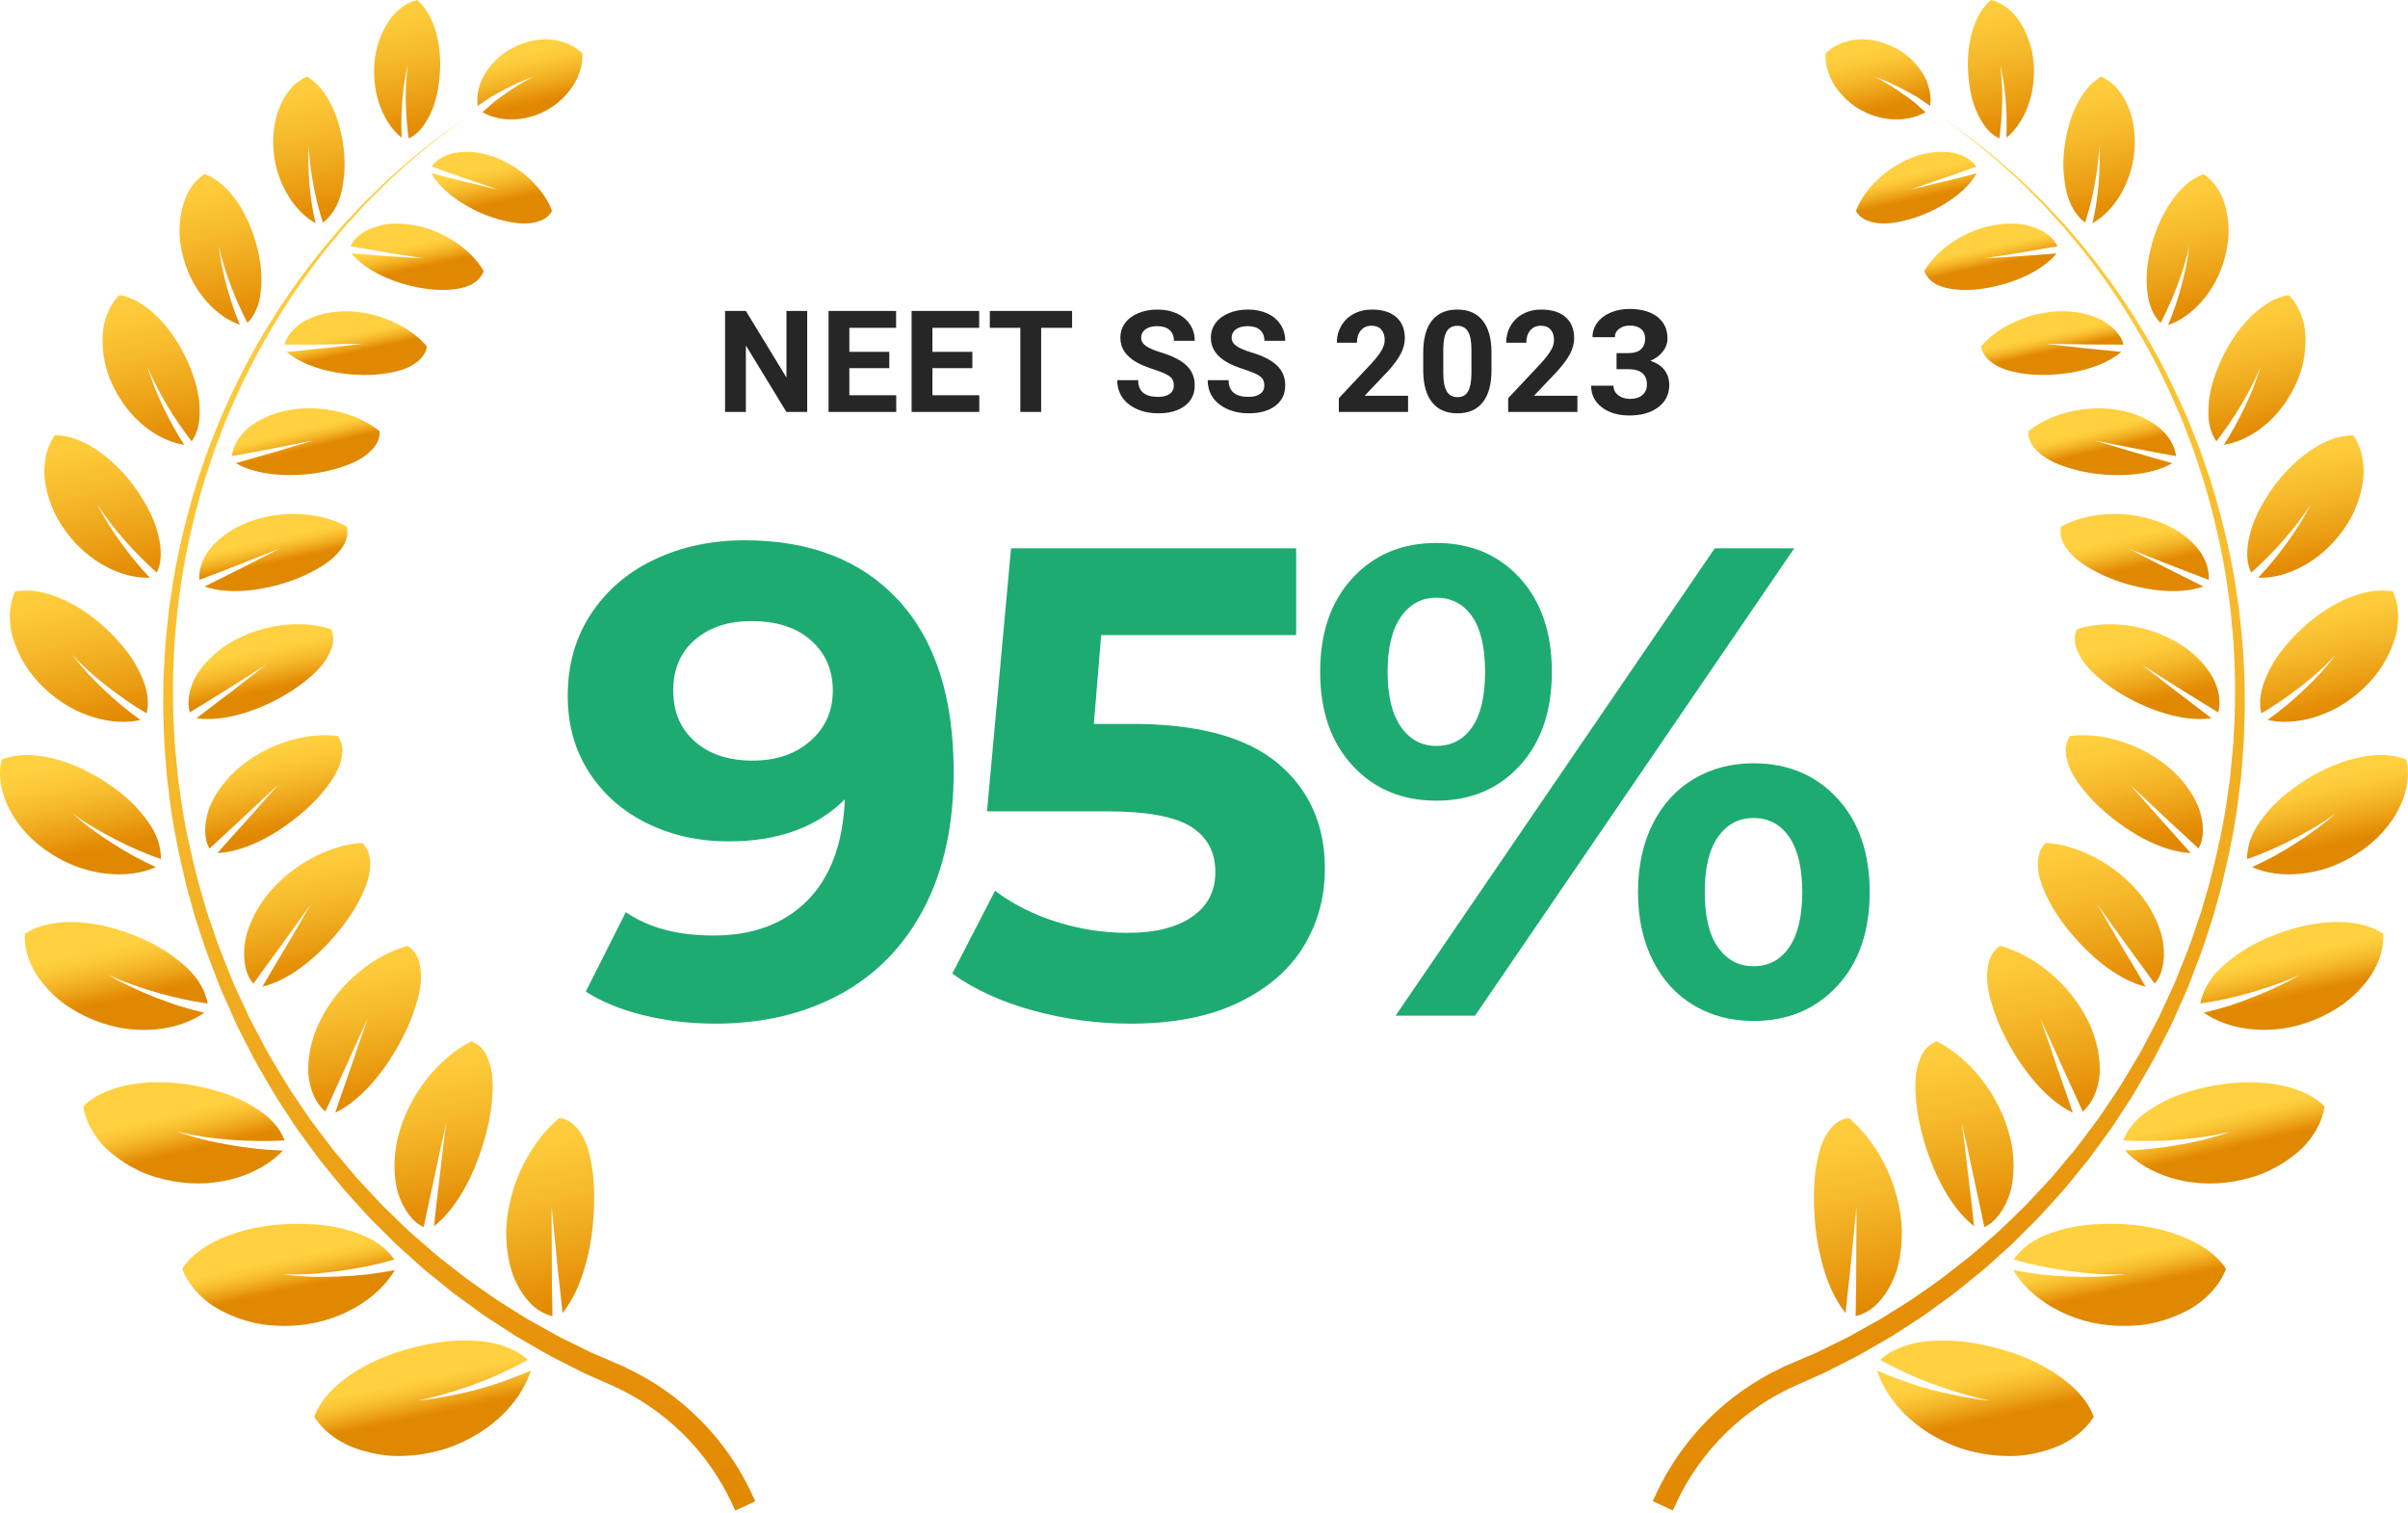
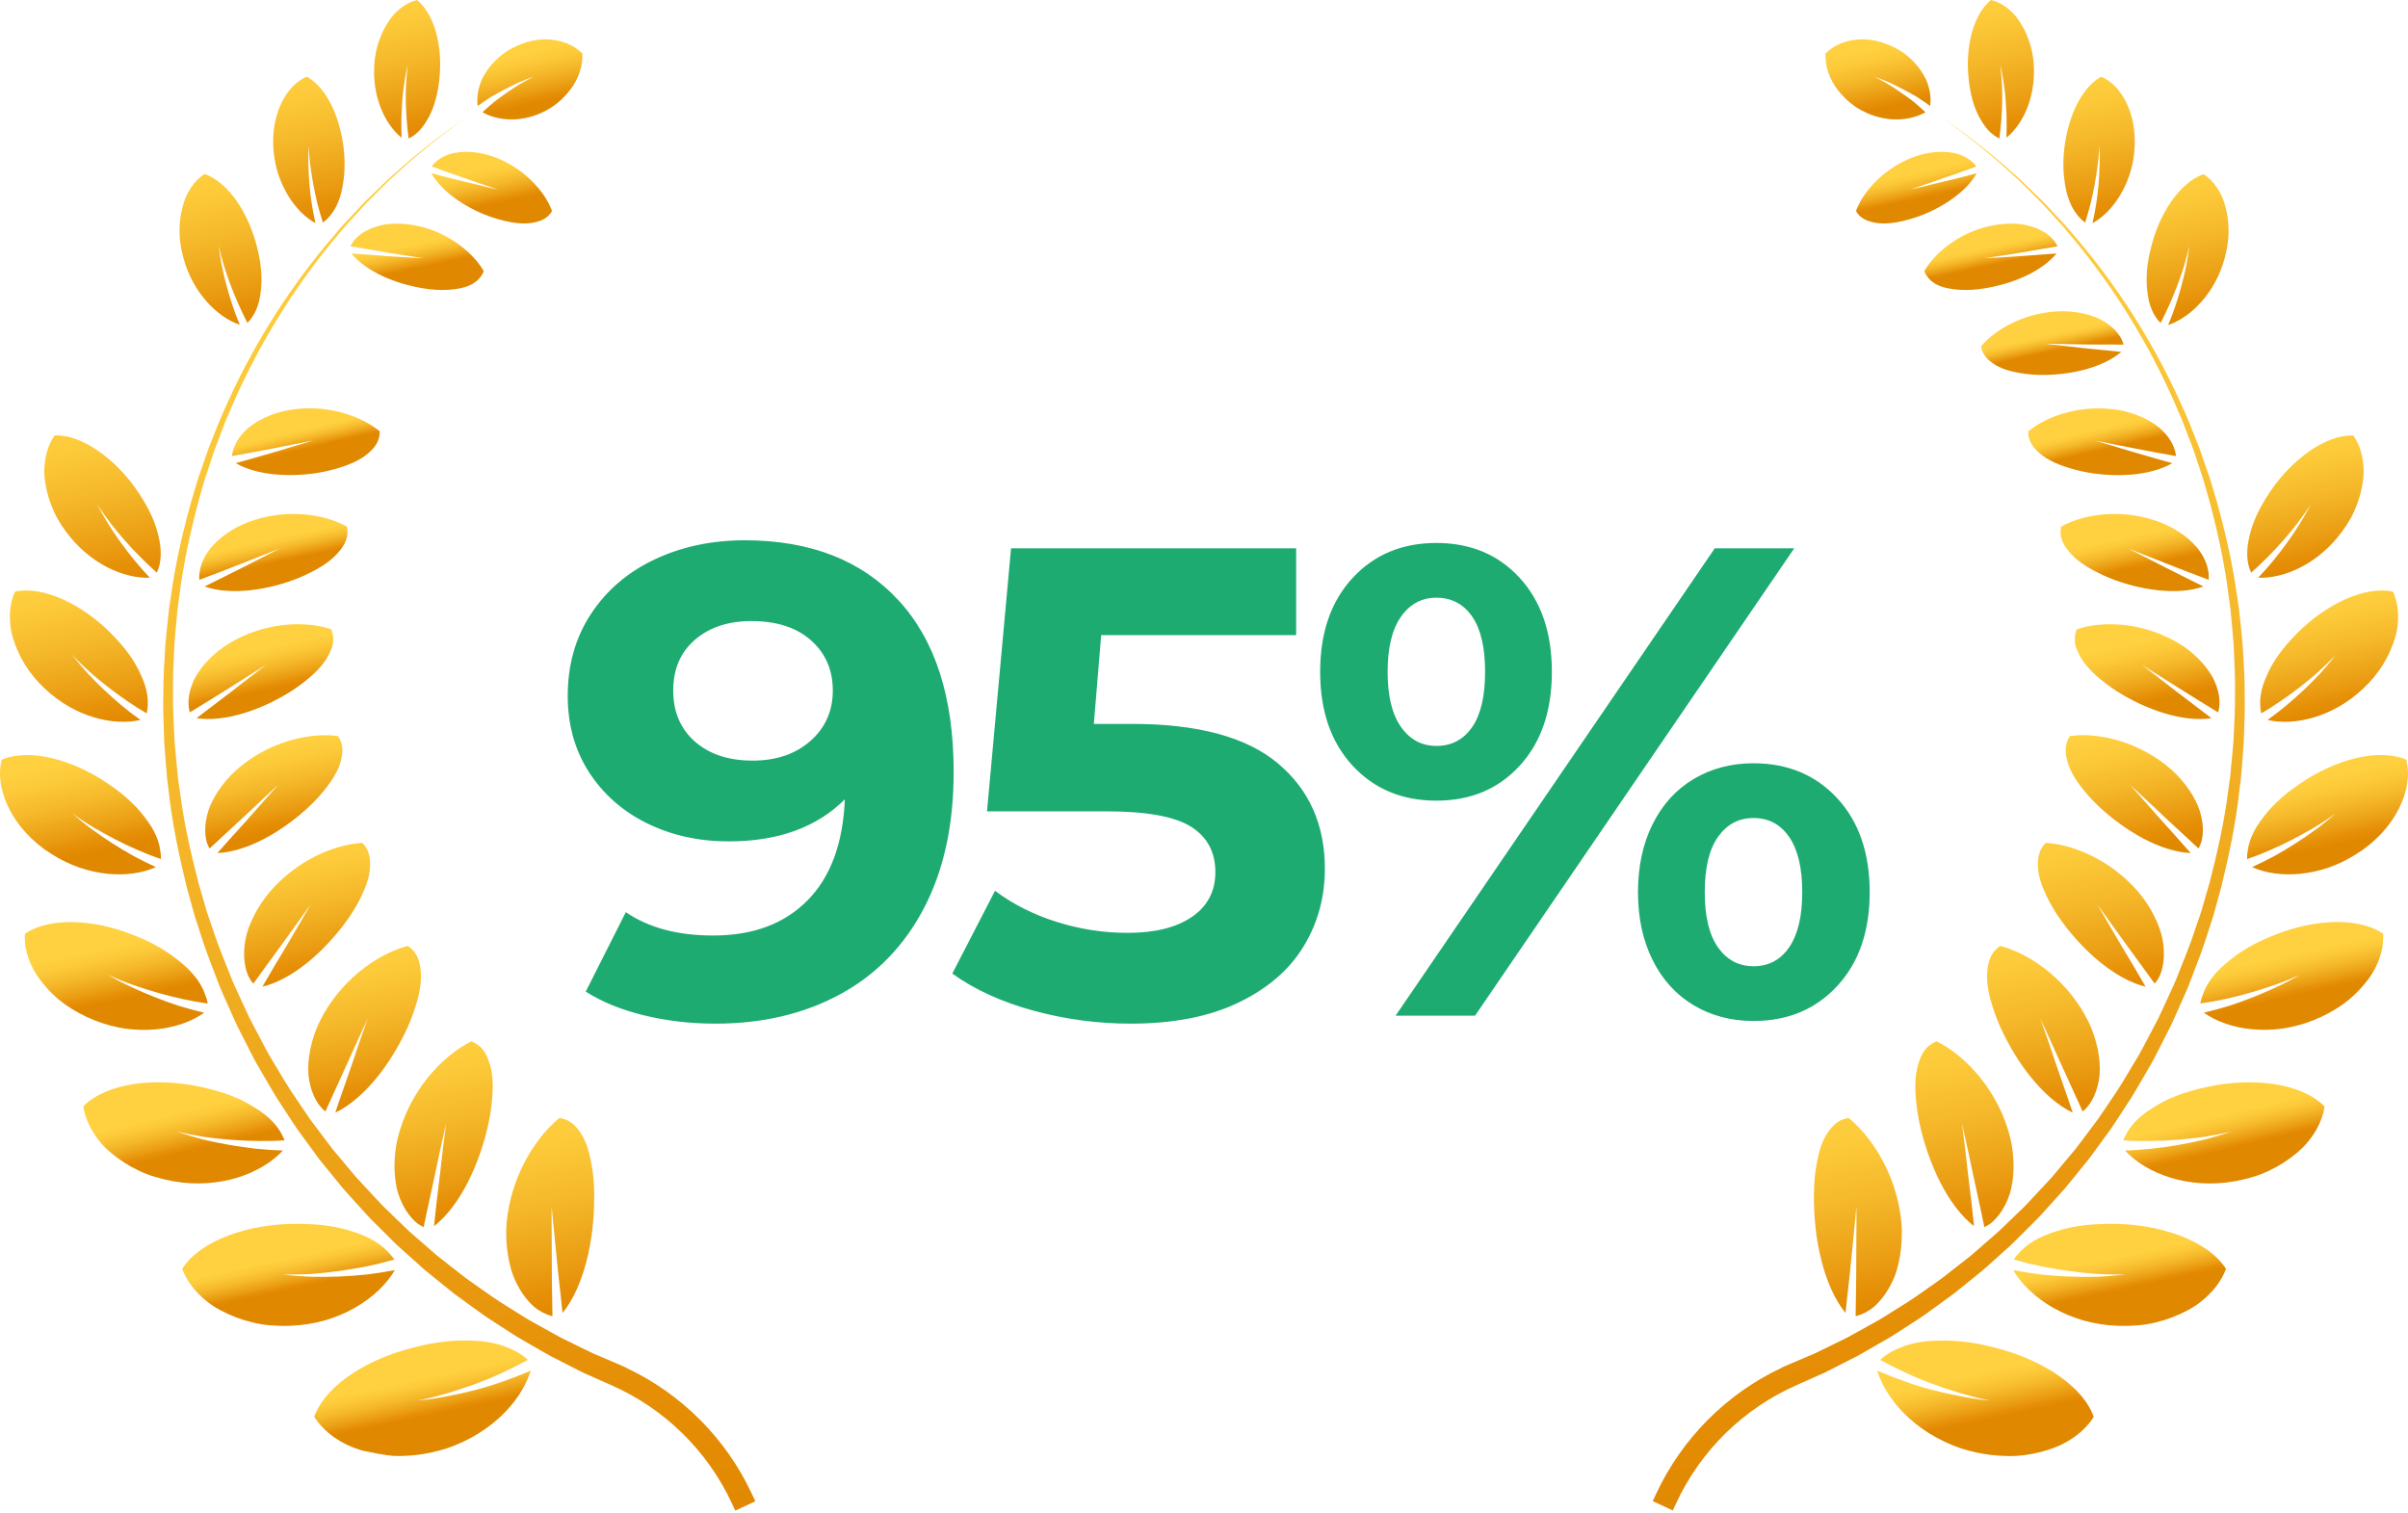
<svg xmlns="http://www.w3.org/2000/svg" width="339" height="213" viewBox="0 0 339 213">
  <defs>
    <linearGradient id="a" x1="41.395%" x2="57.758%" y1="18.803%" y2="77.355%">
      <stop offset="0%" stop-color="#FFD03F" />
      <stop offset="20%" stop-color="#FCC939" />
      <stop offset="46%" stop-color="#F5B82A" />
      <stop offset="77%" stop-color="#EA9C12" />
      <stop offset="90%" stop-color="#E58E06" />
      <stop offset="100%" stop-color="#DF8800" />
    </linearGradient>
    <linearGradient id="b" x1="44.977%" x2="54.959%" y1="-5.557%" y2="100.164%">
      <stop offset="0%" stop-color="#FFD03F" />
      <stop offset="20%" stop-color="#FCC939" />
      <stop offset="46%" stop-color="#F5B82A" />
      <stop offset="77%" stop-color="#EA9C12" />
      <stop offset="90%" stop-color="#E58E06" />
      <stop offset="100%" stop-color="#DF8800" />
    </linearGradient>
    <linearGradient id="c" x1="44.44%" x2="55.859%" y1="-3.175%" y2="98.228%">
      <stop offset="0%" stop-color="#FFD03F" />
      <stop offset="20%" stop-color="#FCC939" />
      <stop offset="46%" stop-color="#F5B82A" />
      <stop offset="77%" stop-color="#EA9C12" />
      <stop offset="90%" stop-color="#E58E06" />
      <stop offset="100%" stop-color="#DF8800" />
    </linearGradient>
    <linearGradient id="d" x1="43.255%" x2="57.165%" y1="-.528%" y2="96.128%">
      <stop offset="0%" stop-color="#FFD03F" />
      <stop offset="20%" stop-color="#FCC939" />
      <stop offset="46%" stop-color="#F5B82A" />
      <stop offset="77%" stop-color="#EA9C12" />
      <stop offset="90%" stop-color="#E58E06" />
      <stop offset="100%" stop-color="#DF8800" />
    </linearGradient>
    <linearGradient id="e" x1="41.583%" x2="58.678%" y1="1.632%" y2="93.268%">
      <stop offset="0%" stop-color="#FFD03F" />
      <stop offset="20%" stop-color="#FCC939" />
      <stop offset="46%" stop-color="#F5B82A" />
      <stop offset="77%" stop-color="#EA9C12" />
      <stop offset="90%" stop-color="#E58E06" />
      <stop offset="100%" stop-color="#DF8800" />
    </linearGradient>
    <linearGradient id="f" x1="41.541%" x2="57.853%" y1="14.303%" y2="80.093%">
      <stop offset="0%" stop-color="#FFD03F" />
      <stop offset="20%" stop-color="#FCC939" />
      <stop offset="46%" stop-color="#F5B82A" />
      <stop offset="77%" stop-color="#EA9C12" />
      <stop offset="90%" stop-color="#E58E06" />
      <stop offset="100%" stop-color="#DF8800" />
    </linearGradient>
    <linearGradient id="g" x1="43.034%" x2="55.704%" y1="28.493%" y2="67.48%">
      <stop offset="0%" stop-color="#FFD03F" />
      <stop offset="20%" stop-color="#FCC939" />
      <stop offset="46%" stop-color="#F5B82A" />
      <stop offset="77%" stop-color="#EA9C12" />
      <stop offset="90%" stop-color="#E58E06" />
      <stop offset="100%" stop-color="#DF8800" />
    </linearGradient>
    <linearGradient id="h" x1="43.742%" x2="54.595%" y1="35.389%" y2="61.892%">
      <stop offset="0%" stop-color="#FFD03F" />
      <stop offset="20%" stop-color="#FCC939" />
      <stop offset="46%" stop-color="#F5B82A" />
      <stop offset="77%" stop-color="#EA9C12" />
      <stop offset="90%" stop-color="#E58E06" />
      <stop offset="100%" stop-color="#DF8800" />
    </linearGradient>
    <linearGradient id="i" x1="43.996%" x2="54.626%" y1="37.892%" y2="60.436%">
      <stop offset="0%" stop-color="#FFD03F" />
      <stop offset="20%" stop-color="#FCC939" />
      <stop offset="46%" stop-color="#F5B82A" />
      <stop offset="77%" stop-color="#EA9C12" />
      <stop offset="90%" stop-color="#E58E06" />
      <stop offset="100%" stop-color="#DF8800" />
    </linearGradient>
    <linearGradient id="j" x1="43.556%" x2="55.187%" y1="37.216%" y2="61.615%">
      <stop offset="0%" stop-color="#FFD03F" />
      <stop offset="20%" stop-color="#FCC939" />
      <stop offset="46%" stop-color="#F5B82A" />
      <stop offset="77%" stop-color="#EA9C12" />
      <stop offset="90%" stop-color="#E58E06" />
      <stop offset="100%" stop-color="#DF8800" />
    </linearGradient>
    <linearGradient id="k" x1="42.392%" x2="55.993%" y1="33.44%" y2="65.266%">
      <stop offset="0%" stop-color="#FFD03F" />
      <stop offset="20%" stop-color="#FCC939" />
      <stop offset="46%" stop-color="#F5B82A" />
      <stop offset="77%" stop-color="#EA9C12" />
      <stop offset="90%" stop-color="#E58E06" />
      <stop offset="100%" stop-color="#DF8800" />
    </linearGradient>
    <linearGradient id="l" x1="40.745%" x2="56.989%" y1="26.375%" y2="71.635%">
      <stop offset="0%" stop-color="#FFD03F" />
      <stop offset="20%" stop-color="#FCC939" />
      <stop offset="46%" stop-color="#F5B82A" />
      <stop offset="77%" stop-color="#EA9C12" />
      <stop offset="90%" stop-color="#E58E06" />
      <stop offset="100%" stop-color="#DF8800" />
    </linearGradient>
    <linearGradient id="m" x1="44.531%" x2="55.95%" y1="35.173%" y2="63.776%">
      <stop offset="0%" stop-color="#FFD03F" />
      <stop offset="20%" stop-color="#FCC939" />
      <stop offset="46%" stop-color="#F5B82A" />
      <stop offset="77%" stop-color="#EA9C12" />
      <stop offset="90%" stop-color="#E58E06" />
      <stop offset="100%" stop-color="#DF8800" />
    </linearGradient>
    <linearGradient id="n" x1="44.79%" x2="56.267%" y1="36.125%" y2="62.025%">
      <stop offset="0%" stop-color="#FFD03F" />
      <stop offset="20%" stop-color="#FCC939" />
      <stop offset="46%" stop-color="#F5B82A" />
      <stop offset="77%" stop-color="#EA9C12" />
      <stop offset="90%" stop-color="#E58E06" />
      <stop offset="100%" stop-color="#DF8800" />
    </linearGradient>
    <linearGradient id="o" x1="43.84%" x2="56.969%" y1="33.118%" y2="64.098%">
      <stop offset="0%" stop-color="#FFD03F" />
      <stop offset="20%" stop-color="#FCC939" />
      <stop offset="46%" stop-color="#F5B82A" />
      <stop offset="77%" stop-color="#EA9C12" />
      <stop offset="90%" stop-color="#E58E06" />
      <stop offset="100%" stop-color="#DF8800" />
    </linearGradient>
    <linearGradient id="p" x1="41.615%" x2="57.592%" y1="25.955%" y2="70.206%">
      <stop offset="0%" stop-color="#FFD03F" />
      <stop offset="20%" stop-color="#FCC939" />
      <stop offset="46%" stop-color="#F5B82A" />
      <stop offset="77%" stop-color="#EA9C12" />
      <stop offset="90%" stop-color="#E58E06" />
      <stop offset="100%" stop-color="#DF8800" />
    </linearGradient>
    <linearGradient id="q" x1="38.92%" x2="59.06%" y1="12.303%" y2="82.435%">
      <stop offset="0%" stop-color="#FFD03F" />
      <stop offset="20%" stop-color="#FCC939" />
      <stop offset="46%" stop-color="#F5B82A" />
      <stop offset="77%" stop-color="#EA9C12" />
      <stop offset="90%" stop-color="#E58E06" />
      <stop offset="100%" stop-color="#DF8800" />
    </linearGradient>
    <linearGradient id="r" x1="35.705%" x2="61.187%" y1="-10.684%" y2="103.288%">
      <stop offset="0%" stop-color="#FFD03F" />
      <stop offset="20%" stop-color="#FCC939" />
      <stop offset="46%" stop-color="#F5B82A" />
      <stop offset="77%" stop-color="#EA9C12" />
      <stop offset="90%" stop-color="#E58E06" />
      <stop offset="100%" stop-color="#DF8800" />
    </linearGradient>
    <linearGradient id="s" x1="38.058%" x2="59.225%" y1="-14.321%" y2="107.335%">
      <stop offset="0%" stop-color="#FFD03F" />
      <stop offset="20%" stop-color="#FCC939" />
      <stop offset="46%" stop-color="#F5B82A" />
      <stop offset="77%" stop-color="#EA9C12" />
      <stop offset="90%" stop-color="#E58E06" />
      <stop offset="100%" stop-color="#DF8800" />
    </linearGradient>
    <linearGradient id="t" x1="40.917%" x2="56.99%" y1="-11.368%" y2="104.965%">
      <stop offset="0%" stop-color="#FFD03F" />
      <stop offset="20%" stop-color="#FCC939" />
      <stop offset="46%" stop-color="#F5B82A" />
      <stop offset="77%" stop-color="#EA9C12" />
      <stop offset="90%" stop-color="#E58E06" />
      <stop offset="100%" stop-color="#DF8800" />
    </linearGradient>
    <linearGradient id="u" x1="42.843%" x2="55.751%" y1="-8.83%" y2="102.936%">
      <stop offset="0%" stop-color="#FFD03F" />
      <stop offset="20%" stop-color="#FCC939" />
      <stop offset="46%" stop-color="#F5B82A" />
      <stop offset="77%" stop-color="#EA9C12" />
      <stop offset="90%" stop-color="#E58E06" />
      <stop offset="100%" stop-color="#DF8800" />
    </linearGradient>
    <linearGradient id="v" x1="44.014%" x2="55.284%" y1="-6.831%" y2="101.713%">
      <stop offset="0%" stop-color="#FFD03F" />
      <stop offset="20%" stop-color="#FCC939" />
      <stop offset="46%" stop-color="#F5B82A" />
      <stop offset="77%" stop-color="#EA9C12" />
      <stop offset="90%" stop-color="#E58E06" />
      <stop offset="100%" stop-color="#DF8800" />
    </linearGradient>
    <linearGradient id="w" x1="44.586%" x2="55.287%" y1="-4.994%" y2="100.165%">
      <stop offset="0%" stop-color="#FFD03F" />
      <stop offset="20%" stop-color="#FCC939" />
      <stop offset="46%" stop-color="#F5B82A" />
      <stop offset="77%" stop-color="#EA9C12" />
      <stop offset="90%" stop-color="#E58E06" />
      <stop offset="100%" stop-color="#DF8800" />
    </linearGradient>
    <linearGradient id="x" x1="42.974%" x2="52.991%" y1="-5.715%" y2="105.144%">
      <stop offset="0%" stop-color="#FFD03F" />
      <stop offset="20%" stop-color="#FCC939" />
      <stop offset="46%" stop-color="#F5B82A" />
      <stop offset="77%" stop-color="#EA9C12" />
      <stop offset="90%" stop-color="#E58E06" />
      <stop offset="100%" stop-color="#DF8800" />
    </linearGradient>
    <linearGradient id="y" x1="40.104%" x2="59.535%" y1="13.346%" y2="82.899%">
      <stop offset="0%" stop-color="#FFD03F" />
      <stop offset="20%" stop-color="#FCC939" />
      <stop offset="46%" stop-color="#F5B82A" />
      <stop offset="77%" stop-color="#EA9C12" />
      <stop offset="90%" stop-color="#E58E06" />
      <stop offset="100%" stop-color="#DF8800" />
    </linearGradient>
    <linearGradient id="z" x1="44.31%" x2="54.441%" y1="-7.399%" y2="99.984%">
      <stop offset="0%" stop-color="#FFD03F" />
      <stop offset="20%" stop-color="#FCC939" />
      <stop offset="46%" stop-color="#F5B82A" />
      <stop offset="77%" stop-color="#EA9C12" />
      <stop offset="90%" stop-color="#E58E06" />
      <stop offset="100%" stop-color="#DF8800" />
    </linearGradient>
    <linearGradient id="A" x1="43.593%" x2="56.233%" y1="-10.103%" y2="102.245%">
      <stop offset="0%" stop-color="#FFD03F" />
      <stop offset="20%" stop-color="#FCC939" />
      <stop offset="46%" stop-color="#F5B82A" />
      <stop offset="77%" stop-color="#EA9C12" />
      <stop offset="90%" stop-color="#E58E06" />
      <stop offset="100%" stop-color="#DF8800" />
    </linearGradient>
    <linearGradient id="B" x1="41.609%" x2="58.465%" y1="-12.788%" y2="104.224%">
      <stop offset="0%" stop-color="#FFD03F" />
      <stop offset="20%" stop-color="#FCC939" />
      <stop offset="46%" stop-color="#F5B82A" />
      <stop offset="77%" stop-color="#EA9C12" />
      <stop offset="90%" stop-color="#E58E06" />
      <stop offset="100%" stop-color="#DF8800" />
    </linearGradient>
    <linearGradient id="C" x1="38.616%" x2="61.432%" y1="-15.798%" y2="106.528%">
      <stop offset="0%" stop-color="#FFD03F" />
      <stop offset="20%" stop-color="#FCC939" />
      <stop offset="46%" stop-color="#F5B82A" />
      <stop offset="77%" stop-color="#EA9C12" />
      <stop offset="90%" stop-color="#E58E06" />
      <stop offset="100%" stop-color="#DF8800" />
    </linearGradient>
    <linearGradient id="D" x1="38.205%" x2="61.783%" y1="-.799%" y2="94.358%">
      <stop offset="0%" stop-color="#FFD03F" />
      <stop offset="20%" stop-color="#FCC939" />
      <stop offset="46%" stop-color="#F5B82A" />
      <stop offset="77%" stop-color="#EA9C12" />
      <stop offset="90%" stop-color="#E58E06" />
      <stop offset="100%" stop-color="#DF8800" />
    </linearGradient>
    <linearGradient id="E" x1="40.606%" x2="59.104%" y1="20.327%" y2="77.224%">
      <stop offset="0%" stop-color="#FFD03F" />
      <stop offset="20%" stop-color="#FCC939" />
      <stop offset="46%" stop-color="#F5B82A" />
      <stop offset="77%" stop-color="#EA9C12" />
      <stop offset="90%" stop-color="#E58E06" />
      <stop offset="100%" stop-color="#DF8800" />
    </linearGradient>
    <linearGradient id="F" x1="42.329%" x2="56.851%" y1="31.791%" y2="67.291%">
      <stop offset="0%" stop-color="#FFD03F" />
      <stop offset="20%" stop-color="#FCC939" />
      <stop offset="46%" stop-color="#F5B82A" />
      <stop offset="77%" stop-color="#EA9C12" />
      <stop offset="90%" stop-color="#E58E06" />
      <stop offset="100%" stop-color="#DF8800" />
    </linearGradient>
    <linearGradient id="G" x1="43.524%" x2="55.344%" y1="37.196%" y2="62.305%">
      <stop offset="0%" stop-color="#FFD03F" />
      <stop offset="20%" stop-color="#FCC939" />
      <stop offset="46%" stop-color="#F5B82A" />
      <stop offset="77%" stop-color="#EA9C12" />
      <stop offset="90%" stop-color="#E58E06" />
      <stop offset="100%" stop-color="#DF8800" />
    </linearGradient>
    <linearGradient id="H" x1="44.196%" x2="54.662%" y1="38.635%" y2="60.574%">
      <stop offset="0%" stop-color="#FFD03F" />
      <stop offset="20%" stop-color="#FCC939" />
      <stop offset="46%" stop-color="#F5B82A" />
      <stop offset="77%" stop-color="#EA9C12" />
      <stop offset="90%" stop-color="#E58E06" />
      <stop offset="100%" stop-color="#DF8800" />
    </linearGradient>
    <linearGradient id="I" x1="44.105%" x2="54.574%" y1="36.952%" y2="61.432%">
      <stop offset="0%" stop-color="#FFD03F" />
      <stop offset="20%" stop-color="#FCC939" />
      <stop offset="46%" stop-color="#F5B82A" />
      <stop offset="77%" stop-color="#EA9C12" />
      <stop offset="90%" stop-color="#E58E06" />
      <stop offset="100%" stop-color="#DF8800" />
    </linearGradient>
    <linearGradient id="J" x1="43.258%" x2="55.016%" y1="32.331%" y2="65.027%">
      <stop offset="0%" stop-color="#FFD03F" />
      <stop offset="20%" stop-color="#FCC939" />
      <stop offset="46%" stop-color="#F5B82A" />
      <stop offset="77%" stop-color="#EA9C12" />
      <stop offset="90%" stop-color="#E58E06" />
      <stop offset="100%" stop-color="#DF8800" />
    </linearGradient>
    <linearGradient id="K" x1="42.681%" x2="56.898%" y1="30.501%" y2="66.136%">
      <stop offset="0%" stop-color="#FFD03F" />
      <stop offset="20%" stop-color="#FCC939" />
      <stop offset="46%" stop-color="#F5B82A" />
      <stop offset="77%" stop-color="#EA9C12" />
      <stop offset="90%" stop-color="#E58E06" />
      <stop offset="100%" stop-color="#DF8800" />
    </linearGradient>
    <linearGradient id="L" x1="43.958%" x2="56.027%" y1="35.258%" y2="62.462%">
      <stop offset="0%" stop-color="#FFD03F" />
      <stop offset="20%" stop-color="#FCC939" />
      <stop offset="46%" stop-color="#F5B82A" />
      <stop offset="77%" stop-color="#EA9C12" />
      <stop offset="90%" stop-color="#E58E06" />
      <stop offset="100%" stop-color="#DF8800" />
    </linearGradient>
    <linearGradient id="M" x1="44.916%" x2="56.234%" y1="35.891%" y2="62.604%">
      <stop offset="0%" stop-color="#FFD03F" />
      <stop offset="20%" stop-color="#FCC939" />
      <stop offset="46%" stop-color="#F5B82A" />
      <stop offset="77%" stop-color="#EA9C12" />
      <stop offset="90%" stop-color="#E58E06" />
      <stop offset="100%" stop-color="#DF8800" />
    </linearGradient>
    <linearGradient id="N" x1="44.508%" x2="56.726%" y1="32.543%" y2="66.349%">
      <stop offset="0%" stop-color="#FFD03F" />
      <stop offset="20%" stop-color="#FCC939" />
      <stop offset="46%" stop-color="#F5B82A" />
      <stop offset="77%" stop-color="#EA9C12" />
      <stop offset="90%" stop-color="#E58E06" />
      <stop offset="100%" stop-color="#DF8800" />
    </linearGradient>
    <linearGradient id="O" x1="42.579%" x2="57.315%" y1="23.576%" y2="74.869%">
      <stop offset="0%" stop-color="#FFD03F" />
      <stop offset="20%" stop-color="#FCC939" />
      <stop offset="46%" stop-color="#F5B82A" />
      <stop offset="77%" stop-color="#EA9C12" />
      <stop offset="90%" stop-color="#E58E06" />
      <stop offset="100%" stop-color="#DF8800" />
    </linearGradient>
    <linearGradient id="P" x1="39.852%" x2="58.651%" y1="6.298%" y2="90.341%">
      <stop offset="0%" stop-color="#FFD03F" />
      <stop offset="20%" stop-color="#FCC939" />
      <stop offset="46%" stop-color="#F5B82A" />
      <stop offset="77%" stop-color="#EA9C12" />
      <stop offset="90%" stop-color="#E58E06" />
      <stop offset="100%" stop-color="#DF8800" />
    </linearGradient>
    <linearGradient id="Q" x1="40.841%" x2="57.208%" y1=".6%" y2="94.632%">
      <stop offset="0%" stop-color="#FFD03F" />
      <stop offset="20%" stop-color="#FCC939" />
      <stop offset="46%" stop-color="#F5B82A" />
      <stop offset="77%" stop-color="#EA9C12" />
      <stop offset="90%" stop-color="#E58E06" />
      <stop offset="100%" stop-color="#DF8800" />
    </linearGradient>
    <linearGradient id="R" x1="42.398%" x2="55.791%" y1="-1.241%" y2="95.601%">
      <stop offset="0%" stop-color="#FFD03F" />
      <stop offset="20%" stop-color="#FCC939" />
      <stop offset="46%" stop-color="#F5B82A" />
      <stop offset="77%" stop-color="#EA9C12" />
      <stop offset="90%" stop-color="#E58E06" />
      <stop offset="100%" stop-color="#DF8800" />
    </linearGradient>
    <linearGradient id="S" x1="43.313%" x2="55.012%" y1="-3.76%" y2="97.45%">
      <stop offset="0%" stop-color="#FFD03F" />
      <stop offset="20%" stop-color="#FCC939" />
      <stop offset="46%" stop-color="#F5B82A" />
      <stop offset="77%" stop-color="#EA9C12" />
      <stop offset="90%" stop-color="#E58E06" />
      <stop offset="100%" stop-color="#DF8800" />
    </linearGradient>
    <linearGradient id="T" x1="43.886%" x2="54.818%" y1="-5.966%" y2="99.243%">
      <stop offset="0%" stop-color="#FFD03F" />
      <stop offset="20%" stop-color="#FCC939" />
      <stop offset="46%" stop-color="#F5B82A" />
      <stop offset="77%" stop-color="#EA9C12" />
      <stop offset="90%" stop-color="#E58E06" />
      <stop offset="100%" stop-color="#DF8800" />
    </linearGradient>
    <linearGradient id="U" x1="44.03%" x2="55.062%" y1="-8.055%" y2="100.424%">
      <stop offset="0%" stop-color="#FFD03F" />
      <stop offset="20%" stop-color="#FCC939" />
      <stop offset="46%" stop-color="#F5B82A" />
      <stop offset="77%" stop-color="#EA9C12" />
      <stop offset="90%" stop-color="#E58E06" />
      <stop offset="100%" stop-color="#DF8800" />
    </linearGradient>
    <linearGradient id="V" x1="43.369%" x2="52.601%" y1="-5.463%" y2="96.725%">
      <stop offset="0%" stop-color="#FFD03F" />
      <stop offset="20%" stop-color="#FCC939" />
      <stop offset="46%" stop-color="#F5B82A" />
      <stop offset="77%" stop-color="#EA9C12" />
      <stop offset="90%" stop-color="#E58E06" />
      <stop offset="100%" stop-color="#DF8800" />
    </linearGradient>
  </defs>
  <g fill="none">
    <path fill="url(#a)" d="M69.103,13.655 C69.747,13.28 70.4,12.92 71.062,12.577 C71.722,12.232 72.392,11.907 73.062,11.595 C73.74,11.292 74.447,11.048 75.144,10.8 C74.484,11.13 73.823,11.457 73.19,11.838 C71.942,12.614 70.733,13.451 69.566,14.344 C69.006,14.817 68.456,15.303 67.919,15.804 C70.419,17.194 73.851,17.189 76.846,15.574 C78.488,14.724 79.749,13.44 80.666,12.09 C81.566,10.704 82.052,9.111 81.993,7.546 C80.919,6.445 79.396,5.77 77.644,5.591 C75.883,5.38 73.965,5.816 72.134,6.766 C71.709,6.984 71.299,7.233 70.91,7.51 C70.534,7.794 70.185,8.097 69.86,8.41 C69.235,9.013 68.69,9.695 68.24,10.438 C68.03,10.796 67.841,11.154 67.695,11.53 C67.552,11.911 67.438,12.292 67.355,12.673 C67.191,13.411 67.154,14.172 67.245,14.923 C67.852,14.487 68.468,14.064 69.094,13.655 L69.103,13.655 L69.103,13.655 Z" />
    <path fill="url(#b)" d="M78.75,157.41 C76.86,158.962 75.03,161.261 73.649,164.03 C72.937,165.46 72.374,166.959 71.969,168.504 C71.759,169.306 71.593,170.12 71.474,170.941 C71.351,171.772 71.273,172.626 71.268,173.451 C71.247,174.917 71.398,176.381 71.718,177.812 C71.873,178.482 72.057,179.143 72.291,179.735 C72.529,180.323 72.801,180.878 73.103,181.397 C73.699,182.429 74.41,183.311 75.19,183.999 C75.945,184.622 76.826,185.075 77.772,185.325 C77.74,182.64 77.676,180.075 77.685,177.449 C77.681,176.169 77.676,174.893 77.667,173.622 C77.667,172.997 77.657,172.378 77.653,171.758 L77.667,169.881 C77.759,171.088 77.887,172.258 78.011,173.466 C78.131,174.696 78.254,175.93 78.373,177.169 C78.483,178.445 78.63,179.689 78.773,180.961 L79.199,184.857 C80.717,182.998 81.841,180.405 82.579,177.523 C82.951,176.082 83.222,174.572 83.401,173.053 C83.575,171.529 83.648,170.005 83.653,168.444 C83.653,166.81 83.529,165.342 83.3,164.061 C83.189,163.448 83.058,162.838 82.905,162.234 C82.754,161.665 82.575,161.142 82.373,160.674 C81.525,158.834 80.378,157.617 78.754,157.415 L78.749,157.411 L78.75,157.41 Z" />
    <path fill="url(#c)" d="M61.956,165.218 C61.809,166.438 61.658,167.668 61.506,168.908 C61.369,170.148 61.236,171.391 61.098,172.644 C62.933,171.221 64.548,169.032 65.846,166.494 C66.505,165.194 67.075,163.851 67.552,162.474 C68.055,161.061 68.465,159.617 68.777,158.15 C68.937,157.383 69.067,156.649 69.153,155.947 C69.241,155.249 69.291,154.588 69.337,153.932 C69.415,152.637 69.346,151.49 69.135,150.517 C68.905,149.557 68.617,148.695 68.158,148.034 C67.717,147.384 67.083,146.89 66.346,146.62 C65.286,147.153 64.226,147.855 63.176,148.727 C62.077,149.644 61.074,150.67 60.181,151.788 C58.319,154.111 56.801,156.979 56.007,160.183 C55.64,161.665 55.525,163.047 55.534,164.387 C55.562,165.709 55.718,166.985 56.066,168.082 C56.424,169.174 56.92,170.142 57.516,170.95 C57.814,171.354 58.14,171.717 58.493,172.029 C58.842,172.346 59.241,172.584 59.644,172.786 L60.03,170.918 C60.167,170.289 60.3,169.665 60.438,169.036 C60.704,167.802 60.975,166.567 61.241,165.337 C61.498,164.135 61.75,162.937 62.002,161.743 L62.805,158.182 C62.658,159.338 62.511,160.5 62.36,161.67 C62.227,162.845 62.09,164.03 61.956,165.218 L61.956,165.218 Z" />
    <path fill="url(#d)" d="M49.544,149.856 C48.796,152.059 47.952,154.368 47.204,156.658 C51.254,154.716 55.03,149.828 57.401,144.605 C57.709,143.917 57.971,143.251 58.195,142.609 C58.31,142.287 58.405,141.975 58.502,141.663 C58.603,141.347 58.699,141.039 58.782,140.736 C59.112,139.529 59.277,138.432 59.268,137.464 C59.241,136.509 59.131,135.632 58.832,134.907 C58.548,134.197 58.048,133.595 57.402,133.186 C52.998,134.333 47.732,138.189 44.962,143.916 C44.375,145.141 43.943,146.435 43.677,147.768 C43.429,149.021 43.333,150.237 43.42,151.352 C43.658,153.537 44.466,155.396 45.805,156.492 L48.846,149.819 L50.301,146.593 C50.791,145.528 51.282,144.463 51.773,143.403 C51.401,144.463 51.025,145.528 50.645,146.602 C50.282,147.68 49.915,148.764 49.544,149.856 Z" />
    <path fill="url(#e)" d="M42.14,130.102 C41.585,131.052 41.025,132.011 40.461,132.97 C39.874,133.952 39.287,134.935 38.691,135.926 C38.113,136.917 37.526,137.918 36.943,138.923 C39.03,138.418 41.218,137.188 43.273,135.536 C44.32,134.689 45.305,133.767 46.218,132.777 C47.174,131.765 48.06,130.688 48.869,129.555 C49.718,128.362 50.392,127.219 50.888,126.15 C51.401,125.071 51.796,124.043 51.97,123.116 C52.3,121.266 52.076,119.72 50.998,118.673 C48.818,118.797 46.305,119.523 43.874,120.835 C41.963,121.867 40.224,123.19 38.718,124.755 C38.195,125.292 37.71,125.866 37.268,126.471 C36.491,127.526 35.836,128.666 35.315,129.868 C35.071,130.437 34.87,131.001 34.714,131.561 C34.576,132.095 34.478,132.638 34.42,133.186 C34.31,134.246 34.356,135.246 34.553,136.156 C34.654,136.61 34.792,137.036 34.966,137.431 C35.159,137.821 35.393,138.175 35.659,138.496 C37.021,136.592 38.457,134.668 39.809,132.8 C40.475,131.873 41.14,130.95 41.805,130.028 C42.131,129.574 42.452,129.119 42.778,128.665 C43.108,128.211 43.443,127.756 43.773,127.302 C43.498,127.765 43.218,128.234 42.943,128.702 C42.677,129.165 42.411,129.634 42.14,130.102 L42.14,130.102 Z" />
    <path fill="url(#f)" d="M32.815,117.618 L30.604,120.11 C32.659,120.023 34.952,119.28 37.195,118.104 C38.34,117.5 39.439,116.815 40.485,116.052 C41.571,115.276 42.604,114.426 43.575,113.51 C44.501,112.639 45.35,111.69 46.113,110.673 C46.823,109.746 47.351,108.856 47.69,108.016 C47.86,107.594 47.98,107.186 48.062,106.79 C48.158,106.391 48.209,106.01 48.204,105.643 C48.204,104.909 47.998,104.233 47.59,103.637 C43.438,103.059 37.594,104.537 33.227,108.452 C32.25,109.352 31.438,110.306 30.773,111.288 C30.443,111.779 30.154,112.275 29.902,112.771 C29.653,113.242 29.451,113.737 29.301,114.249 C29.003,115.222 28.865,116.176 28.888,117.062 C28.898,117.507 28.952,117.934 29.044,118.338 C29.145,118.742 29.306,119.118 29.494,119.472 C31.154,117.934 32.81,116.406 34.452,114.887 C35.25,114.139 36.044,113.39 36.837,112.647 C37.631,111.907 38.425,111.174 39.214,110.439 C37.837,111.995 36.443,113.574 35.034,115.167 C34.301,115.979 33.567,116.796 32.828,117.617 L32.815,117.617 L32.815,117.618 Z" />
    <path fill="url(#g)" d="M32.732,97.262 L27.668,101.117 C31.581,101.71 36.773,100.011 41.067,97.271 C43.277,95.811 45.002,94.279 45.929,92.801 C46.374,92.057 46.736,91.337 46.856,90.634 C46.988,89.952 46.909,89.246 46.631,88.61 C44.751,87.963 42.337,87.725 39.824,88.014 C37.153,88.32 34.579,89.195 32.274,90.579 C31.15,91.249 30.25,92.007 29.444,92.81 C28.691,93.563 28.04,94.412 27.507,95.334 C26.608,97.064 26.292,98.832 26.727,100.3 C28.581,99.153 30.457,98.01 32.237,96.886 C34.012,95.766 35.773,94.656 37.526,93.554 C36.736,94.159 35.943,94.774 35.14,95.384 L32.732,97.257 L32.732,97.262 L32.732,97.262 Z" />
    <path fill="url(#h)" d="M29.686,77.118 C28.507,78.578 27.948,80.188 28.058,81.638 C32.026,80.161 35.741,78.66 39.406,77.218 C37.704,78.086 35.984,78.968 34.246,79.858 C33.356,80.303 32.456,80.753 31.558,81.208 C30.64,81.657 29.709,82.111 28.801,82.575 C30.581,83.208 32.778,83.355 35.076,83.121 C37.48,82.864 39.837,82.271 42.076,81.359 C42.64,81.128 43.194,80.872 43.736,80.592 C44.24,80.341 44.732,80.068 45.213,79.775 C46.122,79.211 46.869,78.614 47.438,77.999 C47.713,77.687 47.975,77.379 48.19,77.063 C48.406,76.751 48.576,76.429 48.695,76.108 C48.938,75.485 48.987,74.804 48.837,74.153 C47.186,73.216 44.961,72.569 42.548,72.404 C39.986,72.229 37.415,72.601 35.008,73.496 C33.925,73.896 32.898,74.433 31.952,75.094 C31.115,75.671 30.355,76.352 29.691,77.122 L29.686,77.118 L29.686,77.118 Z" />
    <path fill="url(#i)" d="M32.654,64.207 C36.631,63.518 40.37,62.747 44.067,62.022 C42.319,62.545 40.553,63.078 38.769,63.61 C37.856,63.876 36.934,64.142 36.012,64.409 C35.076,64.675 34.132,64.941 33.186,65.207 C34.741,66.111 36.778,66.635 38.97,66.814 C41.177,66.993 43.59,66.85 45.842,66.369 C48.2,65.841 50.195,65.097 51.466,64.119 C52.094,63.624 52.636,63.119 52.97,62.549 C53.31,61.985 53.475,61.379 53.452,60.732 C50.64,58.382 45.608,56.84 40.572,57.758 C38.269,58.185 36.379,59.108 34.962,60.246 C33.608,61.412 32.801,62.821 32.654,64.202 L32.654,64.207 Z" />
-     <path fill="url(#j)" d="M42.865,45.21 C41.415,46.077 40.383,47.238 40.035,48.519 C41.929,48.519 43.828,48.529 45.658,48.496 L51.085,48.4 C49.36,48.597 47.617,48.799 45.855,49 C44.044,49.185 42.214,49.368 40.36,49.552 C42.975,51.773 47.576,52.893 52.011,52.787 C53.076,52.756 54.136,52.635 55.181,52.425 C56.144,52.237 56.979,51.965 57.667,51.622 C59.025,50.91 59.933,49.992 60.107,48.776 C57.883,46.114 53.392,43.81 48.53,43.828 C46.333,43.865 44.351,44.37 42.865,45.214 L42.865,45.21 L42.865,45.21 Z" />
    <path fill="url(#k)" d="M53.87,38.876 C55.686,39.725 57.718,40.308 59.823,40.634 C60.828,40.792 61.847,40.853 62.864,40.817 C63.324,40.799 63.745,40.744 64.163,40.693 C64.556,40.643 64.946,40.565 65.328,40.459 C66.768,40.06 67.69,39.239 68.103,38.174 C67.286,36.751 65.924,35.319 64.186,34.134 C63.286,33.524 62.327,33.006 61.323,32.588 C60.305,32.175 59.223,31.858 58.093,31.675 C57.048,31.505 56.043,31.455 55.103,31.509 C54.153,31.559 53.328,31.771 52.557,32.046 C51.034,32.606 49.86,33.506 49.351,34.676 C51.112,34.979 52.865,35.278 54.603,35.576 C56.337,35.866 58.025,36.118 59.686,36.356 C56.479,36.232 52.993,35.948 49.475,35.691 C50.502,36.944 52.057,38.031 53.865,38.876 L53.869,38.876 L53.87,38.876 Z" />
    <path fill="url(#l)" d="M72.378,31.358 C73.25,31.482 74.043,31.496 74.736,31.404 C75.084,31.363 75.401,31.275 75.708,31.193 C76.016,31.11 76.295,30.995 76.552,30.858 C77.057,30.582 77.452,30.197 77.717,29.706 C76.644,26.768 73.534,23.505 69.397,22.036 C67.511,21.394 65.708,21.256 64.181,21.499 C63.472,21.603 62.789,21.843 62.171,22.206 C61.598,22.536 61.121,22.954 60.773,23.436 C62.378,24.028 63.961,24.593 65.516,25.12 C67.066,25.644 68.644,26.208 70.153,26.7 C69.388,26.531 68.625,26.353 67.864,26.167 L66.694,25.877 C66.309,25.786 65.919,25.699 65.53,25.607 C63.92,25.227 62.316,24.822 60.718,24.391 C62.213,27.048 65.805,29.485 69.562,30.688 C70.548,30.991 71.507,31.234 72.382,31.358 L72.378,31.358 L72.378,31.358 Z" />
-     <path fill="url(#m)" d="M66.974,195.694 C65.654,196.034 64.309,196.336 62.942,196.594 C61.576,196.854 60.186,197.08 58.819,197.199 C59.507,197.057 60.176,196.919 60.859,196.745 C62.881,196.223 64.876,195.602 66.836,194.882 C69.396,193.963 71.924,192.761 74.305,191.467 C73.589,190.773 72.695,190.232 71.667,189.819 C70.662,189.369 69.507,189.062 68.231,188.896 C67.565,188.812 66.894,188.766 66.222,188.759 C65.51,188.734 64.797,188.738 64.085,188.772 C62.498,188.863 60.922,189.089 59.374,189.447 C58.474,189.658 57.612,189.874 56.764,190.127 C55.915,190.379 55.084,190.667 54.282,190.989 C52.726,191.599 51.231,192.357 49.819,193.252 C47.131,194.978 45.094,197.112 44.232,199.48 C45.59,201.61 48.007,203.4 51.122,204.263 C51.892,204.488 52.7,204.671 53.53,204.8 C54.36,204.933 55.209,205.015 56.103,205.002 C57.938,204.998 59.765,204.767 61.543,204.313 C63.259,203.891 64.892,203.212 66.346,202.418 C67.741,201.66 69.042,200.74 70.222,199.678 C72.465,197.648 74.002,195.29 74.722,192.981 C73.467,193.521 72.194,194.018 70.906,194.473 C69.607,194.932 68.282,195.359 66.97,195.689 L66.974,195.694 L66.974,195.694 Z" />
+     <path fill="url(#m)" d="M66.974,195.694 C65.654,196.034 64.309,196.336 62.942,196.594 C61.576,196.854 60.186,197.08 58.819,197.199 C59.507,197.057 60.176,196.919 60.859,196.745 C62.881,196.223 64.876,195.602 66.836,194.882 C69.396,193.963 71.924,192.761 74.305,191.467 C73.589,190.773 72.695,190.232 71.667,189.819 C70.662,189.369 69.507,189.062 68.231,188.896 C67.565,188.812 66.894,188.766 66.222,188.759 C65.51,188.734 64.797,188.738 64.085,188.772 C62.498,188.863 60.922,189.089 59.374,189.447 C58.474,189.658 57.612,189.874 56.764,190.127 C55.915,190.379 55.084,190.667 54.282,190.989 C52.726,191.599 51.231,192.357 49.819,193.252 C47.131,194.978 45.094,197.112 44.232,199.48 C45.59,201.61 48.007,203.4 51.122,204.263 C54.36,204.933 55.209,205.015 56.103,205.002 C57.938,204.998 59.765,204.767 61.543,204.313 C63.259,203.891 64.892,203.212 66.346,202.418 C67.741,201.66 69.042,200.74 70.222,199.678 C72.465,197.648 74.002,195.29 74.722,192.981 C73.467,193.521 72.194,194.018 70.906,194.473 C69.607,194.932 68.282,195.359 66.97,195.689 L66.974,195.694 L66.974,195.694 Z" />
    <path fill="url(#n)" d="M49.906,184.16 C52.452,182.723 54.406,180.837 55.585,178.831 C54.288,179.08 52.983,179.285 51.672,179.446 C49.044,179.723 46.401,179.829 43.759,179.763 C42.436,179.707 41.116,179.603 39.801,179.451 C41.135,179.467 42.469,179.44 43.801,179.368 C46.451,179.173 49.087,178.81 51.691,178.28 C52.333,178.147 52.961,178.014 53.599,177.853 C54.241,177.688 54.879,177.518 55.511,177.335 C55.25,176.935 54.92,176.582 54.581,176.215 C54.228,175.843 53.84,175.505 53.424,175.205 C52.567,174.581 51.544,174.062 50.369,173.649 C49.125,173.189 47.839,172.854 46.529,172.649 C45.131,172.415 43.562,172.332 41.966,172.314 C38.507,172.286 35.094,172.86 32.205,173.938 C30.76,174.48 29.452,175.141 28.342,175.926 C27.237,176.711 26.301,177.628 25.65,178.643 C26.058,179.772 26.75,180.864 27.663,181.865 C28.581,182.861 29.7,183.792 31.076,184.499 C32.498,185.255 34.01,185.827 35.576,186.202 C36.379,186.404 37.246,186.532 38.126,186.606 C39.007,186.679 39.906,186.707 40.814,186.67 C42.462,186.612 44.097,186.361 45.686,185.922 C47.162,185.501 48.583,184.908 49.92,184.155 L49.906,184.16 L49.906,184.16 Z" />
    <path fill="url(#o)" d="M39.847,161.982 C37.277,161.936 34.81,161.638 32.297,161.202 C31.033,160.982 29.777,160.722 28.53,160.422 C27.3,160.095 26.081,159.729 24.874,159.325 C26.14,159.609 27.397,159.852 28.654,160.055 C29.92,160.247 31.218,160.375 32.489,160.477 C33.764,160.573 35.035,160.628 36.296,160.647 C37.566,160.656 38.787,160.651 40.071,160.559 C39.891,160.124 39.681,159.703 39.443,159.297 C39.184,158.874 38.886,158.476 38.553,158.108 C37.87,157.346 37.007,156.644 35.98,156.02 C34.908,155.324 33.766,154.742 32.572,154.285 C31.296,153.78 29.847,153.381 28.338,153.05 C21.852,151.618 15.021,152.463 11.738,155.768 C11.893,156.91 12.32,158.067 12.976,159.187 C13.672,160.384 14.576,161.447 15.646,162.327 C16.827,163.319 18.131,164.155 19.526,164.814 C19.888,164.988 20.26,165.149 20.636,165.3 C21.021,165.452 21.425,165.58 21.829,165.704 C22.641,165.952 23.479,166.154 24.342,166.306 C30.838,167.49 36.837,165.246 39.842,161.973 L39.847,161.982 L39.847,161.982 Z" />
    <path fill="url(#p)" d="M17.7,144.835 C19.168,145.032 20.595,145.055 21.939,144.931 C24.627,144.679 26.994,143.834 28.746,142.591 C27.556,142.306 26.375,141.986 25.205,141.631 C22.893,140.877 20.63,139.979 18.43,138.941 C17.871,138.679 17.315,138.408 16.764,138.129 C16.228,137.839 15.696,137.543 15.168,137.239 C15.732,137.491 16.297,137.734 16.861,137.969 C18.586,138.649 20.344,139.245 22.127,139.754 C24.48,140.429 26.806,140.961 29.246,141.296 C29.169,140.852 29.043,140.418 28.87,140.002 C28.713,139.553 28.515,139.12 28.278,138.707 C27.792,137.854 27.122,137.027 26.292,136.234 C25.879,135.839 25.412,135.454 24.925,135.077 C24.452,134.696 23.939,134.324 23.388,133.967 C22.203,133.204 20.952,132.548 19.65,132.007 C18.914,131.7 18.169,131.413 17.416,131.148 C16.679,130.897 15.932,130.678 15.177,130.492 C13.736,130.136 12.265,129.919 10.783,129.845 C7.948,129.716 5.37,130.221 3.508,131.469 C3.366,133.659 4.168,136.137 5.93,138.317 C6.834,139.474 7.894,140.5 9.081,141.365 C10.347,142.265 11.774,143.049 13.324,143.665 C14.792,144.243 16.26,144.633 17.7,144.839 L17.7,144.835 L17.7,144.835 Z" />
    <path fill="url(#q)" d="M7.237,120.23 C8.461,121.015 9.771,121.657 11.141,122.143 C12.485,122.602 13.82,122.887 15.109,123.02 C17.682,123.286 20.067,122.932 21.948,122.088 C20.883,121.599 19.834,121.077 18.801,120.523 C16.762,119.384 14.795,118.121 12.911,116.741 C11.948,116.043 11.077,115.3 10.177,114.533 C11.154,115.217 12.117,115.869 13.137,116.475 C14.155,117.077 15.19,117.648 16.242,118.187 C18.338,119.257 20.43,120.192 22.659,120.963 C22.666,120.531 22.631,120.098 22.553,119.673 C22.487,119.221 22.38,118.776 22.233,118.343 C21.93,117.448 21.453,116.543 20.81,115.649 C20.48,115.199 20.136,114.749 19.764,114.304 C19.388,113.854 18.966,113.414 18.512,112.973 C17.53,112.038 16.469,111.189 15.342,110.435 C10.324,106.946 4.21,105.303 0.251,106.96 C-0.859,111.031 1.756,116.814 7.237,120.234 L7.237,120.229 L7.237,120.23 Z" />
    <path fill="url(#r)" d="M6.297,96.94 C10.48,100.93 15.957,102.26 19.774,101.365 C17.925,100.066 16.264,98.644 14.631,97.106 C13.814,96.335 13.024,95.538 12.26,94.715 C11.516,93.882 10.796,93.028 10.1,92.154 C10.893,92.971 11.7,93.756 12.53,94.508 C13.37,95.263 14.237,95.985 15.131,96.675 C16.916,98.056 18.723,99.314 20.645,100.443 C21.017,98.863 20.774,97.042 19.879,95.128 C19.433,94.096 18.877,93.116 18.219,92.204 C17.531,91.217 16.641,90.226 15.705,89.258 C13.65,87.165 11.255,85.476 8.875,84.402 C6.494,83.328 4.145,82.882 2.118,83.295 C1.687,84.195 1.448,85.237 1.398,86.357 C1.357,87.477 1.458,88.675 1.848,89.896 C2.586,92.337 4.026,94.839 6.297,96.941 L6.297,96.94 Z" />
    <path fill="url(#s)" d="M7.214,71.119 C7.457,71.743 7.728,72.363 8.067,72.973 C8.411,73.588 8.801,74.194 9.237,74.786 C10.875,77.021 12.87,78.701 14.967,79.798 C17.072,80.9 19.219,81.414 21.095,81.34 C20.359,80.575 19.655,79.779 18.985,78.954 C18.31,78.13 17.66,77.287 17.035,76.424 C15.755,74.69 14.664,72.877 13.659,70.981 C16.017,74.589 18.953,77.829 22.076,80.629 C22.746,79.219 22.787,77.457 22.319,75.507 C22.083,74.458 21.731,73.439 21.269,72.468 C20.787,71.422 20.141,70.334 19.434,69.26 C17.87,66.933 15.911,64.932 13.861,63.51 C11.815,62.086 9.687,61.26 7.705,61.292 C7.145,62.059 6.742,62.986 6.499,64.028 C6.379,64.546 6.297,65.093 6.26,65.658 C6.215,66.242 6.228,66.829 6.297,67.41 C6.43,68.617 6.733,69.87 7.21,71.114 L7.214,71.119 L7.214,71.119 Z" />
-     <path fill="url(#t)" d="M20.452,60.108 C22.232,61.503 24.154,62.362 25.929,62.623 C25.373,61.776 24.852,60.906 24.369,60.016 C23.88,59.127 23.417,58.224 22.979,57.308 C22.549,56.39 22.109,55.445 21.755,54.504 C21.391,53.557 21.056,52.599 20.751,51.631 C22.342,55.413 24.535,58.961 26.98,62.132 C27.851,60.925 28.2,59.282 28.095,57.368 C28.045,55.482 27.466,53.288 26.462,51.016 C24.324,46.132 20.517,42.148 16.829,41.547 C16.173,42.167 15.631,42.965 15.228,43.893 C14.828,44.824 14.531,45.866 14.466,47.023 C14.3,49.577 14.814,52.13 15.957,54.421 C17.109,56.794 18.687,58.717 20.457,60.108 L20.452,60.108 L20.452,60.108 Z" />
    <path fill="url(#u)" d="M33.773,45.751 C32.998,43.948 32.425,42.148 31.911,40.276 C31.658,39.337 31.431,38.391 31.232,37.439 C31.044,36.492 30.893,35.538 30.778,34.579 C30.998,35.535 31.241,36.471 31.521,37.403 C31.815,38.343 32.136,39.271 32.48,40.179 C33.158,41.985 33.945,43.748 34.838,45.458 C35.833,44.462 36.48,43.007 36.691,41.185 C36.934,39.39 36.819,37.279 36.227,34.956 C35.039,30.022 32.163,25.685 28.801,24.492 C27.365,25.423 26.201,27.076 25.681,29.205 C25.398,30.318 25.259,31.463 25.269,32.611 C25.279,33.813 25.484,35.099 25.833,36.365 C27.136,41.175 30.558,44.655 33.783,45.733 L33.773,45.751 L33.773,45.751 Z" />
    <path fill="url(#v)" d="M40.58,27.571 C41.64,29.306 42.993,30.637 44.415,31.422 C43.585,27.819 43.31,24.212 43.429,20.503 C43.544,22.367 43.782,24.216 44.117,26.015 C44.282,26.915 44.475,27.805 44.691,28.687 C44.92,29.582 45.181,30.467 45.461,31.34 C46.521,30.55 47.379,29.316 47.888,27.672 C48.149,26.86 48.301,25.915 48.415,24.946 C48.525,23.968 48.544,22.913 48.465,21.793 C48.383,20.581 48.185,19.393 47.901,18.259 C47.642,17.178 47.277,16.125 46.814,15.115 C45.92,13.183 44.686,11.635 43.209,10.795 C40.191,12.003 38.026,16.368 38.526,21.343 C38.723,23.67 39.521,25.832 40.576,27.563 L40.581,27.571 L40.58,27.571 Z" />
    <path fill="url(#w)" d="M56.53,19.383 C56.449,17.219 56.523,15.052 56.75,12.898 C56.8,12.471 56.865,12.048 56.929,11.627 C57.062,10.777 57.218,9.928 57.401,9.084 C57.209,10.842 57.094,12.544 57.131,14.302 C57.167,16.056 57.301,17.786 57.525,19.493 C58.099,19.232 58.626,18.837 59.103,18.323 C59.58,17.813 59.988,17.162 60.378,16.464 C61.14,15.046 61.653,13.196 61.86,11.071 C62.35,6.573 61.19,2.029 58.722,0.01 C57.979,0.18 57.25,0.529 56.566,1.034 C56.214,1.293 55.884,1.582 55.58,1.896 C55.259,2.239 54.969,2.61 54.713,3.003 C54.177,3.81 53.713,4.733 53.365,5.747 C52.992,6.813 52.767,7.925 52.695,9.052 C52.383,13.536 54.131,17.456 56.535,19.388 L56.53,19.383 L56.53,19.383 Z" />
    <path fill="url(#x)" d="M88.066,192.531 L88.075,192.513 L87.547,192.288 C87.46,192.247 87.373,192.205 87.281,192.164 L87.281,192.174 L84.992,191.196 L83.452,190.539 C82.947,190.301 82.447,190.049 81.947,189.805 L78.937,188.327 C77.951,187.799 76.983,187.244 76.002,186.702 L74.539,185.885 C74.048,185.615 73.589,185.298 73.107,185.009 L70.263,183.223 C69.323,182.618 68.424,181.947 67.502,181.314 C66.589,180.662 65.653,180.052 64.786,179.336 L62.14,177.266 C61.92,177.091 61.695,176.922 61.48,176.743 L60.846,176.192 L59.58,175.09 L58.314,173.989 C57.883,173.629 57.469,173.251 57.071,172.855 L54.654,170.519 C53.828,169.757 53.084,168.917 52.319,168.1 C51.557,167.274 50.778,166.466 50.034,165.63 L47.874,163.051 L46.791,161.761 L45.778,160.417 L43.755,157.727 C43.099,156.814 42.493,155.868 41.86,154.941 C40.562,153.105 39.457,151.151 38.296,149.227 C37.696,148.277 37.204,147.263 36.672,146.276 C36.149,145.28 35.617,144.293 35.104,143.293 L33.691,140.231 L32.984,138.698 C32.741,138.193 32.558,137.656 32.342,137.138 C31.516,135.045 30.64,132.97 29.957,130.827 L29.411,129.23 L29.136,128.431 L28.902,127.619 L27.962,124.374 C26.828,120.018 25.838,115.612 25.287,111.137 L25.049,109.462 L24.889,107.777 C24.787,106.653 24.663,105.533 24.581,104.408 C24.485,102.155 24.319,99.906 24.361,97.648 C24.311,95.389 24.452,93.14 24.544,90.882 C24.613,89.758 24.737,88.633 24.834,87.509 L24.989,85.824 L25.219,84.149 C25.764,79.665 26.709,75.236 27.869,70.871 C28.177,69.783 28.471,68.691 28.792,67.608 L29.856,64.39 C30.186,63.307 30.631,62.265 31.021,61.205 C31.425,60.149 31.811,59.085 32.283,58.056 C35.805,49.701 40.47,41.876 46.145,34.805 L48.31,32.185 C49.057,31.335 49.833,30.505 50.59,29.665 C50.975,29.251 51.342,28.815 51.745,28.421 L52.947,27.223 L54.154,26.02 L54.754,25.419 L55.383,24.849 L57.906,22.569 C58.759,21.825 59.654,21.123 60.526,20.402 C60.966,20.044 61.401,19.677 61.846,19.328 L63.213,18.318 L64.58,17.308 C65.039,16.974 65.484,16.625 65.965,16.322 C65.479,16.62 65.03,16.96 64.566,17.29 L63.181,18.282 L61.796,19.273 C61.346,19.617 60.906,19.975 60.461,20.329 C59.576,21.04 58.671,21.729 57.805,22.463 L55.245,24.712 L54.608,25.277 L53.998,25.869 L52.773,27.053 L51.548,28.237 C51.135,28.632 50.764,29.058 50.369,29.472 C49.594,30.302 48.805,31.124 48.044,31.968 L45.833,34.566 C40.023,41.598 35.219,49.403 31.558,57.758 C31.067,58.786 30.668,59.856 30.241,60.911 C29.828,61.976 29.37,63.018 29.021,64.106 L27.901,67.336 C27.562,68.425 27.251,69.522 26.925,70.614 C25.691,75.002 24.673,79.468 24.058,83.994 L23.801,85.687 L23.618,87.39 C23.508,88.528 23.365,89.661 23.278,90.8 C23.15,93.08 22.975,95.362 22.994,97.648 C22.92,99.933 23.054,102.219 23.122,104.505 C23.191,105.648 23.301,106.785 23.384,107.924 L23.526,109.636 L23.741,111.339 C24.237,115.892 25.181,120.381 26.269,124.823 L27.177,128.137 L27.407,128.963 L27.673,129.78 L28.205,131.414 C28.87,133.608 29.728,135.734 30.539,137.877 C30.75,138.409 30.929,138.955 31.172,139.474 L31.87,141.044 L33.269,144.183 C33.773,145.211 34.305,146.225 34.824,147.249 C35.351,148.268 35.842,149.305 36.438,150.283 C37.594,152.266 38.7,154.276 39.998,156.171 C40.631,157.126 41.236,158.104 41.892,159.045 L43.924,161.826 L44.943,163.216 L46.03,164.552 L48.204,167.224 C48.952,168.096 49.741,168.931 50.507,169.789 C51.282,170.639 52.034,171.51 52.865,172.299 L55.31,174.732 C55.709,175.145 56.135,175.531 56.566,175.912 L57.851,177.064 L59.135,178.216 L59.777,178.79 C59.997,178.978 60.222,179.152 60.447,179.336 L63.131,181.502 C64.011,182.246 64.965,182.892 65.891,183.572 C66.828,184.238 67.741,184.94 68.699,185.578 L71.599,187.455 C72.084,187.763 72.557,188.093 73.057,188.378 L74.552,189.241 C75.552,189.81 76.543,190.401 77.552,190.957 L80.63,192.522 C81.144,192.779 81.653,193.05 82.171,193.302 L83.749,194.005 L86.034,195.019 C93.523,198.312 99.56,204.216 103.02,211.629 L103.515,212.694 L106.332,211.377 L105.836,210.312 C102.182,202.489 95.893,196.2 88.07,192.545 L88.066,192.531 L88.066,192.531 Z" />
    <path fill="url(#y)" d="M262.145,15.573 C265.145,17.189 268.572,17.193 271.072,15.803 C270.535,15.303 269.986,14.816 269.425,14.343 C268.842,13.897 268.249,13.466 267.645,13.049 C267.039,12.631 266.425,12.227 265.801,11.837 C265.173,11.456 264.508,11.13 263.847,10.8 C264.544,11.048 265.251,11.29 265.93,11.594 C267.281,12.218 268.602,12.906 269.888,13.654 C270.512,14.063 271.131,14.485 271.737,14.921 C271.828,14.171 271.791,13.41 271.627,12.672 C271.541,12.283 271.428,11.901 271.287,11.529 C271.134,11.151 270.951,10.786 270.741,10.437 C270.293,9.693 269.748,9.011 269.122,8.408 C268.791,8.087 268.44,7.786 268.072,7.508 C267.696,7.228 267.278,6.995 266.847,6.765 C265.017,5.815 263.099,5.384 261.338,5.59 C259.586,5.765 258.063,6.444 256.989,7.546 C256.929,9.111 257.416,10.703 258.315,12.089 C259.233,13.443 260.494,14.724 262.136,15.573 L262.146,15.573 L262.145,15.573 Z" />
    <path fill="url(#z)" d="M256.43,177.522 C257.168,180.4 258.292,182.993 259.81,184.856 L260.237,180.96 C260.379,179.688 260.527,178.445 260.637,177.169 C260.755,175.925 260.879,174.69 260.999,173.465 C261.122,172.258 261.251,171.087 261.343,169.88 L261.356,171.757 C261.356,172.377 261.347,173.001 261.343,173.621 C261.338,174.892 261.333,176.168 261.324,177.449 C261.334,180.074 261.269,182.639 261.237,185.325 C262.141,185.095 263.017,184.65 263.82,183.998 C264.6,183.31 265.306,182.428 265.907,181.396 C266.205,180.877 266.475,180.326 266.719,179.734 C266.953,179.138 267.136,178.481 267.292,177.811 C267.599,176.461 267.76,174.998 267.742,173.451 C267.742,172.625 267.659,171.776 267.535,170.941 C267.413,170.12 267.248,169.306 267.04,168.503 C266.634,166.958 266.071,165.458 265.36,164.028 C263.98,161.261 262.15,158.961 260.26,157.41 C258.636,157.616 257.494,158.833 256.64,160.669 C256.434,161.137 256.256,161.659 256.109,162.229 C255.957,162.803 255.839,163.427 255.714,164.056 C255.484,165.336 255.366,166.805 255.361,168.439 C255.371,169.999 255.439,171.523 255.613,173.047 C255.788,174.571 256.063,176.081 256.434,177.517 L256.43,177.522 L256.43,177.522 Z" />
    <path fill="url(#A)" d="M277.764,165.336 C278.03,166.566 278.296,167.801 278.567,169.036 C278.705,169.66 278.837,170.289 278.975,170.917 L279.361,172.785 C279.764,172.579 280.163,172.345 280.511,172.028 C280.861,171.711 281.186,171.348 281.489,170.95 C282.089,170.142 282.581,169.173 282.939,168.081 C283.287,166.979 283.448,165.708 283.471,164.386 C283.48,163.051 283.365,161.665 282.998,160.182 C282.209,156.978 280.686,154.11 278.824,151.787 C277.932,150.668 276.929,149.642 275.829,148.726 C274.779,147.854 273.719,147.152 272.659,146.619 C271.92,146.886 271.286,147.381 270.847,148.033 C270.388,148.689 270.099,149.557 269.87,150.516 C269.659,151.489 269.595,152.636 269.668,153.931 C269.714,154.587 269.764,155.248 269.852,155.946 C269.939,156.643 270.067,157.382 270.228,158.149 C270.54,159.615 270.949,161.06 271.452,162.472 C271.943,163.872 272.507,165.222 273.159,166.492 C274.457,169.032 276.072,171.22 277.906,172.643 C277.769,171.39 277.636,170.146 277.498,168.907 C277.347,167.672 277.2,166.442 277.048,165.217 C276.911,164.028 276.778,162.844 276.645,161.669 C276.498,160.499 276.347,159.338 276.2,158.181 C276.466,159.365 276.737,160.554 277.003,161.743 C277.255,162.936 277.512,164.133 277.764,165.336 L277.764,165.336 Z" />
    <path fill="url(#B)" d="M290.158,149.823 C291.168,152.035 292.181,154.261 293.2,156.496 C294.54,155.4 295.346,153.536 295.585,151.356 C295.668,150.241 295.575,149.024 295.328,147.771 C295.061,146.44 294.629,145.146 294.044,143.921 C291.274,138.193 286.007,134.337 281.604,133.19 C280.96,133.601 280.459,134.202 280.172,134.91 C279.874,135.636 279.76,136.513 279.737,137.467 C279.732,138.436 279.897,139.533 280.223,140.74 C280.306,141.043 280.397,141.35 280.503,141.667 C280.599,141.979 280.695,142.291 280.81,142.612 C281.035,143.255 281.296,143.921 281.604,144.609 C283.975,149.832 287.75,154.72 291.801,156.662 C291.048,154.372 290.209,152.062 289.461,149.86 C289.096,148.775 288.73,147.69 288.361,146.606 C287.987,145.539 287.61,144.472 287.232,143.406 L288.704,146.596 C289.186,147.67 289.672,148.744 290.159,149.823 L290.158,149.823 Z" />
    <path fill="url(#C)" d="M297.195,130.027 C297.855,130.95 298.521,131.872 299.19,132.8 C300.539,134.668 301.98,136.59 303.342,138.495 C303.608,138.175 303.842,137.816 304.034,137.431 C304.209,137.031 304.346,136.605 304.447,136.155 C304.644,135.251 304.695,134.245 304.58,133.185 C304.52,132.657 304.433,132.115 304.287,131.56 C304.127,131 303.924,130.436 303.686,129.867 C303.169,128.663 302.513,127.523 301.732,126.47 C301.288,125.866 300.804,125.293 300.282,124.754 C298.776,123.189 297.037,121.866 295.126,120.834 C292.696,119.526 290.181,118.796 288.003,118.672 C286.925,119.723 286.7,121.266 287.03,123.115 C287.209,124.042 287.599,125.07 288.113,126.149 C288.608,127.223 289.283,128.366 290.131,129.555 C290.94,130.688 291.826,131.765 292.782,132.777 C293.709,133.777 294.7,134.709 295.727,135.535 C297.782,137.187 299.975,138.417 302.057,138.922 C301.47,137.917 300.887,136.922 300.31,135.925 C299.718,134.934 299.126,133.947 298.54,132.969 C297.975,132.006 297.415,131.051 296.86,130.101 C296.594,129.633 296.324,129.165 296.057,128.701 C295.777,128.233 295.502,127.769 295.227,127.301 C295.557,127.755 295.892,128.21 296.223,128.664 C296.543,129.119 296.869,129.573 297.195,130.027 L297.195,130.027 Z" />
    <path fill="url(#D)" d="M304.558,114.881 C306.199,116.401 307.855,117.929 309.516,119.466 C309.704,119.113 309.86,118.736 309.966,118.333 C310.057,117.929 310.108,117.502 310.121,117.057 C310.144,116.171 310.007,115.217 309.709,114.243 C309.555,113.733 309.354,113.238 309.108,112.765 C308.848,112.254 308.556,111.759 308.236,111.283 C307.532,110.245 306.708,109.292 305.782,108.446 C301.411,104.531 295.572,103.054 291.42,103.632 C291.013,104.221 290.798,104.922 290.805,105.638 C290.805,106.005 290.851,106.39 290.947,106.785 C291.03,107.18 291.145,107.588 291.319,108.01 C291.659,108.855 292.186,109.745 292.897,110.668 C293.659,111.685 294.508,112.633 295.434,113.504 C296.403,114.423 297.436,115.273 298.525,116.047 C299.57,116.811 300.67,117.496 301.815,118.099 C304.057,119.274 306.351,120.022 308.405,120.104 C307.667,119.269 306.929,118.438 306.195,117.612 C305.456,116.791 304.718,115.974 303.989,115.162 C302.58,113.569 301.186,111.994 299.809,110.434 L302.186,112.641 C302.979,113.385 303.773,114.133 304.571,114.881 L304.557,114.881 L304.558,114.881 Z" />
    <path fill="url(#E)" d="M312.273,100.304 C312.709,98.836 312.392,97.068 311.493,95.338 C310.959,94.417 310.308,93.568 309.557,92.814 C308.75,92.011 307.851,91.249 306.727,90.584 C304.422,89.2 301.848,88.325 299.177,88.018 C296.663,87.728 294.25,87.967 292.369,88.614 C292.091,89.25 292.013,89.956 292.145,90.638 C292.259,91.34 292.622,92.061 293.071,92.805 C293.998,94.283 295.723,95.815 297.934,97.275 C302.227,100.011 307.42,101.713 311.332,101.121 L306.268,97.266 C305.461,96.637 304.658,96.013 303.86,95.393 C303.066,94.781 302.271,94.171 301.475,93.562 C303.227,94.668 304.989,95.779 306.764,96.894 C308.544,98.019 310.42,99.161 312.273,100.309 L312.273,100.304 L312.273,100.304 Z" />
    <path fill="url(#F)" d="M307.053,75.093 C306.107,74.432 305.08,73.895 303.998,73.496 C301.59,72.6 299.02,72.228 296.457,72.403 C294.039,72.568 291.814,73.216 290.167,74.152 C290.017,74.808 290.067,75.465 290.31,76.107 C290.43,76.428 290.599,76.745 290.814,77.062 C291.03,77.374 291.292,77.686 291.567,77.998 C292.136,78.618 292.883,79.214 293.791,79.774 C294.246,80.054 294.751,80.325 295.269,80.591 C295.811,80.871 296.365,81.127 296.929,81.358 C299.168,82.271 301.525,82.864 303.929,83.12 C306.227,83.359 308.424,83.207 310.204,82.574 C309.296,82.111 308.364,81.656 307.447,81.206 L304.759,79.856 C303.021,78.966 301.296,78.086 299.599,77.218 C303.269,78.664 306.984,80.164 310.947,81.638 C311.057,80.188 310.497,78.576 309.319,77.117 C308.657,76.345 307.897,75.662 307.057,75.088 L307.053,75.093 L307.053,75.093 Z" />
    <path fill="url(#G)" d="M304.034,60.254 C302.622,59.116 300.732,58.194 298.424,57.767 C293.388,56.853 288.356,58.395 285.544,60.741 C285.518,61.381 285.686,62.015 286.026,62.558 C286.36,63.128 286.906,63.632 287.53,64.128 C288.8,65.106 290.796,65.849 293.154,66.377 C295.411,66.859 297.819,67.001 300.025,66.822 C302.218,66.643 304.255,66.12 305.81,65.216 C304.865,64.949 303.92,64.679 302.984,64.417 C302.062,64.151 301.14,63.885 300.227,63.618 C298.438,63.081 296.672,62.554 294.929,62.03 C298.626,62.756 302.365,63.527 306.342,64.215 C306.195,62.834 305.388,61.425 304.034,60.259 L304.034,60.254 L304.034,60.254 Z" />
    <path fill="url(#H)" d="M298.966,48.518 C298.617,47.238 297.585,46.081 296.136,45.209 C294.649,44.359 292.668,43.859 290.47,43.823 C285.608,43.805 281.117,46.109 278.893,48.771 C279.067,49.987 279.975,50.905 281.333,51.616 C282.026,51.96 282.86,52.231 283.819,52.419 C284.778,52.608 285.815,52.749 286.989,52.782 C291.425,52.888 296.025,51.768 298.64,49.546 C296.787,49.363 294.957,49.179 293.145,48.996 L287.915,48.394 L293.342,48.491 C295.172,48.518 297.072,48.514 298.966,48.514 L298.966,48.518 L298.966,48.518 Z" />
    <path fill="url(#I)" d="M289.649,34.676 C289.14,33.506 287.966,32.606 286.443,32.046 C285.673,31.775 284.847,31.559 283.897,31.509 C282.957,31.449 281.952,31.499 280.907,31.674 C278.72,32.034 276.639,32.874 274.815,34.134 C273.076,35.314 271.714,36.75 270.897,38.173 C271.31,39.238 272.232,40.059 273.673,40.459 C274.03,40.559 274.42,40.638 274.838,40.693 C275.255,40.748 275.678,40.803 276.136,40.817 C277.153,40.853 278.172,40.792 279.177,40.633 C281.283,40.307 283.315,39.724 285.131,38.875 C286.938,38.031 288.493,36.943 289.521,35.69 C286.003,35.942 282.516,36.231 279.311,36.355 C280.971,36.117 282.659,35.865 284.393,35.575 C286.136,35.277 287.883,34.978 289.645,34.675 L289.649,34.675 L289.649,34.676 Z" />
    <path fill="url(#J)" d="M278.228,23.435 C277.853,22.931 277.376,22.512 276.828,22.205 C276.209,21.844 275.527,21.605 274.819,21.498 C273.287,21.255 271.485,21.388 269.604,22.035 C265.466,23.505 262.356,26.772 261.283,29.705 C261.549,30.195 261.943,30.581 262.448,30.857 C262.7,30.995 262.985,31.105 263.292,31.192 C263.599,31.279 263.916,31.362 264.265,31.403 C264.962,31.495 265.751,31.481 266.627,31.357 C267.498,31.233 268.462,30.995 269.447,30.687 C273.205,29.485 276.792,27.047 278.292,24.39 C276.65,24.83 275.04,25.234 273.48,25.606 C273.09,25.698 272.705,25.786 272.315,25.877 L271.145,26.167 C270.37,26.354 269.604,26.533 268.856,26.699 C270.366,26.212 271.943,25.647 273.494,25.119 C275.082,24.578 276.663,24.017 278.237,23.435 L278.227,23.435 L278.228,23.435 Z" />
    <path fill="url(#K)" d="M289.181,193.256 C287.769,192.36 286.275,191.602 284.718,190.993 C283.904,190.67 283.076,190.382 282.237,190.13 C281.374,189.878 280.503,189.651 279.627,189.45 C278.079,189.092 276.503,188.866 274.916,188.776 C274.204,188.742 273.491,188.737 272.778,188.762 C272.076,188.772 271.407,188.817 270.769,188.9 C269.489,189.065 268.338,189.373 267.333,189.823 C266.306,190.236 265.411,190.777 264.696,191.47 C267.076,192.765 269.604,193.967 272.163,194.885 C273.453,195.358 274.769,195.794 276.108,196.189 C276.778,196.386 277.457,196.574 278.14,196.749 C278.824,196.923 279.494,197.061 280.182,197.203 C278.815,197.083 277.425,196.859 276.058,196.597 C274.704,196.341 273.36,196.041 272.026,195.697 C270.714,195.372 269.388,194.945 268.09,194.481 C266.803,194.025 265.53,193.527 264.274,192.99 C264.998,195.298 266.535,197.662 268.774,199.686 C269.954,200.748 271.255,201.668 272.65,202.426 C274.108,203.22 275.737,203.899 277.452,204.322 C279.282,204.785 281.117,205.005 282.892,205.01 C283.787,205.02 284.64,204.941 285.466,204.808 C286.296,204.68 287.099,204.501 287.874,204.271 C290.994,203.408 293.411,201.618 294.764,199.489 C293.897,197.12 291.864,194.986 289.177,193.26 L289.181,193.256 L289.181,193.256 Z" />
    <path fill="url(#L)" d="M310.668,175.925 C309.558,175.14 308.254,174.479 306.805,173.937 C303.915,172.859 300.498,172.285 297.044,172.313 C295.443,172.326 293.879,172.413 292.48,172.648 C291.171,172.857 289.885,173.192 288.64,173.648 C287.466,174.061 286.443,174.58 285.585,175.204 C285.169,175.504 284.782,175.842 284.429,176.214 C284.089,176.577 283.759,176.934 283.499,177.334 C284.131,177.517 284.769,177.687 285.411,177.853 C287.326,178.313 289.263,178.677 291.214,178.945 C292.53,179.124 293.86,179.266 295.209,179.367 C296.525,179.436 297.86,179.464 299.209,179.45 C297.879,179.597 296.571,179.711 295.25,179.762 C293.91,179.794 292.576,179.785 291.26,179.73 C289.949,179.679 288.641,179.584 287.337,179.445 C286.026,179.286 284.721,179.081 283.425,178.83 C284.599,180.836 286.553,182.722 289.103,184.159 C290.441,184.91 291.862,185.503 293.337,185.926 C294.926,186.365 296.561,186.616 298.209,186.674 C299.117,186.706 300.016,186.684 300.897,186.61 C301.777,186.536 302.64,186.412 303.447,186.206 C305.014,185.834 306.526,185.262 307.947,184.503 C309.319,183.792 310.437,182.865 311.36,181.869 C312.277,180.868 312.965,179.776 313.374,178.647 C312.722,177.632 311.791,176.71 310.681,175.929 L310.667,175.925 L310.668,175.925 Z" />
    <path fill="url(#M)" d="M310.654,153.05 C309.14,153.38 307.69,153.78 306.42,154.284 C305.226,154.742 304.084,155.323 303.011,156.019 C301.989,156.648 301.121,157.346 300.438,158.107 C300.094,158.488 299.801,158.887 299.548,159.297 C299.31,159.702 299.1,160.124 298.92,160.558 C300.204,160.65 301.429,160.655 302.695,160.646 C303.965,160.63 305.235,160.573 306.502,160.476 C307.772,160.375 309.076,160.251 310.337,160.054 C311.605,159.852 312.865,159.608 314.117,159.324 C312.91,159.728 311.691,160.094 310.461,160.421 C309.209,160.724 307.947,160.981 306.695,161.201 C304.181,161.632 301.713,161.931 299.145,161.981 C302.149,165.254 308.149,167.498 314.645,166.314 C315.908,166.092 317.149,165.756 318.351,165.309 C318.731,165.157 319.098,164.992 319.461,164.822 C320.855,164.161 322.159,163.326 323.341,162.335 C324.41,161.454 325.314,160.391 326.011,159.195 C326.667,158.075 327.094,156.919 327.25,155.775 C323.965,152.471 317.135,151.627 310.649,153.059 L310.654,153.049 L310.654,153.05 Z" />
    <path fill="url(#N)" d="M328.218,129.835 C326.736,129.909 325.264,130.126 323.823,130.482 C323.075,130.665 322.328,130.882 321.585,131.138 C320.841,131.391 320.107,131.68 319.351,131.996 C318.051,132.541 316.8,133.197 315.612,133.956 C315.062,134.314 314.548,134.686 314.075,135.067 C313.589,135.443 313.121,135.829 312.709,136.224 C311.874,137.013 311.209,137.844 310.722,138.697 C310.479,139.124 310.282,139.556 310.131,139.992 C309.961,140.419 309.832,140.85 309.754,141.286 C312.194,140.951 314.52,140.419 316.874,139.744 C318.057,139.401 319.23,139.025 320.392,138.614 C320.98,138.409 321.562,138.19 322.14,137.958 C322.707,137.722 323.271,137.479 323.832,137.228 C323.305,137.536 322.772,137.83 322.236,138.119 C320.593,138.951 318.914,139.709 317.204,140.391 C316.075,140.841 314.942,141.249 313.796,141.621 C312.616,141.979 311.438,142.301 310.254,142.581 C312.007,143.824 314.369,144.673 317.062,144.921 C318.406,145.045 319.832,145.022 321.3,144.825 C322.799,144.605 324.268,144.211 325.676,143.65 C327.178,143.058 328.603,142.285 329.919,141.35 C331.102,140.48 332.162,139.456 333.071,138.303 C334.832,136.123 335.639,133.644 335.492,131.455 C333.63,130.206 331.057,129.702 328.217,129.83 L328.217,129.835 L328.218,129.835 Z" />
    <path fill="url(#O)" d="M323.658,110.434 C322.53,111.187 321.469,112.036 320.488,112.972 C320.034,113.412 319.617,113.853 319.236,114.303 C318.864,114.753 318.516,115.203 318.19,115.648 C317.548,116.548 317.07,117.452 316.768,118.342 C316.617,118.787 316.507,119.232 316.447,119.673 C316.374,120.109 316.327,120.54 316.341,120.963 C318.571,120.192 320.658,119.255 322.759,118.186 C323.811,117.647 324.846,117.076 325.864,116.474 C326.875,115.865 327.862,115.217 328.823,114.532 C327.923,115.299 327.053,116.042 326.089,116.74 C324.205,118.12 322.238,119.383 320.199,120.522 C319.166,121.076 318.117,121.598 317.052,122.087 C318.933,122.932 321.314,123.285 323.892,123.019 C325.243,122.877 326.575,122.583 327.86,122.142 C329.231,121.657 330.54,121.015 331.763,120.228 C337.245,116.809 339.859,111.026 338.749,106.955 C334.791,105.298 328.676,106.941 323.658,110.429 L323.658,110.434 L323.658,110.434 Z" />
    <path fill="url(#P)" d="M323.291,89.257 C322.355,90.225 321.47,91.217 320.777,92.203 C320.075,93.19 319.52,94.168 319.117,95.127 C318.222,97.041 317.979,98.863 318.351,100.442 C320.266,99.304 322.108,98.045 323.864,96.674 C324.745,95.981 325.644,95.26 326.465,94.507 C327.299,93.747 328.11,92.962 328.896,92.153 C328.203,93.029 327.483,93.883 326.736,94.713 C325.973,95.538 325.182,96.335 324.364,97.105 C322.731,98.643 321.071,100.065 319.222,101.365 C323.039,102.259 328.516,100.928 332.699,96.94 C334.969,94.838 336.409,92.336 337.149,89.895 C337.539,88.674 337.639,87.475 337.598,86.356 C337.548,85.236 337.309,84.194 336.878,83.295 C334.85,82.877 332.502,83.327 330.121,84.401 C327.741,85.475 325.346,87.164 323.291,89.257 L323.291,89.257 Z" />
    <path fill="url(#Q)" d="M319.562,69.264 C318.855,70.338 318.208,71.421 317.727,72.472 C317.241,73.523 316.887,74.542 316.677,75.51 C316.204,77.461 316.25,79.224 316.919,80.633 C320.048,77.833 322.979,74.593 325.337,70.985 C324.332,72.881 323.24,74.689 321.961,76.428 C321.335,77.29 320.685,78.133 320.011,78.958 C319.341,79.783 318.637,80.579 317.901,81.344 C319.781,81.417 321.929,80.904 324.029,79.802 C326.126,78.705 328.121,77.025 329.759,74.79 C330.189,74.198 330.579,73.592 330.929,72.977 C331.268,72.362 331.539,71.742 331.782,71.123 C332.259,69.879 332.562,68.621 332.694,67.419 C332.763,66.837 332.776,66.249 332.731,65.665 C332.694,65.101 332.611,64.555 332.493,64.036 C332.249,62.999 331.846,62.067 331.286,61.301 C329.305,61.268 327.176,62.095 325.13,63.517 C323.08,64.94 321.126,66.946 319.557,69.268 L319.562,69.264 L319.562,69.264 Z" />
-     <path fill="url(#R)" d="M310.91,57.367 C310.8,59.281 311.154,60.924 312.025,62.131 C314.465,58.96 316.663,55.412 318.255,51.63 C317.95,52.598 317.614,53.556 317.25,54.503 C316.897,55.444 316.456,56.39 316.025,57.308 C315.585,58.225 315.121,59.13 314.635,60.015 C314.151,60.905 313.63,61.775 313.075,62.622 C314.851,62.365 316.773,61.507 318.552,60.107 C320.323,58.717 321.901,56.793 323.052,54.421 C324.193,52.129 324.707,49.576 324.543,47.021 C324.479,45.865 324.181,44.823 323.782,43.891 C323.378,42.965 322.837,42.166 322.181,41.546 C318.493,42.148 314.686,46.132 312.548,51.015 C311.538,53.292 310.961,55.481 310.915,57.367 L310.91,57.367 L310.91,57.367 Z" />
    <path fill="url(#S)" d="M304.168,45.466 C305.06,43.756 305.847,41.994 306.525,40.188 C306.869,39.279 307.19,38.352 307.484,37.411 C307.764,36.479 308.002,35.543 308.227,34.588 C308.112,35.547 307.961,36.501 307.773,37.448 C307.571,38.402 307.346,39.348 307.094,40.284 C306.58,42.157 306.007,43.956 305.232,45.76 C308.456,44.681 311.878,41.198 313.181,36.392 C313.525,35.121 313.736,33.84 313.745,32.638 C313.754,31.49 313.616,30.345 313.332,29.232 C312.814,27.102 311.649,25.45 310.213,24.518 C306.851,25.712 303.975,30.049 302.787,34.983 C302.19,37.305 302.08,39.413 302.323,41.211 C302.53,43.029 303.177,44.488 304.177,45.484 L304.167,45.466 L304.168,45.466 Z" />
    <path fill="url(#T)" d="M291.113,27.672 C291.622,29.315 292.484,30.549 293.539,31.339 C293.819,30.467 294.076,29.581 294.309,28.686 C294.526,27.801 294.718,26.911 294.883,26.015 C295.213,24.215 295.457,22.365 295.571,20.502 C295.686,24.211 295.411,27.818 294.585,31.422 C296.007,30.637 297.355,29.306 298.42,27.571 C299.475,25.841 300.273,23.674 300.47,21.351 C300.97,16.376 298.81,12.011 295.787,10.804 C294.31,11.64 293.08,13.191 292.181,15.124 C291.731,16.092 291.374,17.143 291.094,18.267 C290.804,19.426 290.615,20.609 290.53,21.801 C290.452,22.921 290.47,23.977 290.58,24.954 C290.695,25.923 290.847,26.864 291.108,27.681 L291.113,27.671 L291.113,27.672 Z" />
    <path fill="url(#U)" d="M278.622,16.459 C279.012,17.156 279.42,17.809 279.897,18.318 C280.374,18.832 280.902,19.226 281.475,19.488 C281.7,17.781 281.833,16.05 281.87,14.297 C281.906,12.539 281.792,10.837 281.6,9.079 C281.783,9.928 281.938,10.777 282.072,11.621 C282.136,12.048 282.2,12.471 282.25,12.893 C282.477,15.047 282.551,17.214 282.47,19.378 C284.87,17.446 286.622,13.526 286.31,9.042 C286.24,7.915 286.015,6.802 285.64,5.737 C285.312,4.768 284.859,3.845 284.292,2.993 C284.021,2.593 283.737,2.208 283.425,1.886 C283.118,1.574 282.789,1.286 282.438,1.024 C281.755,0.519 281.026,0.17 280.283,0 C277.815,2.02 276.654,6.563 277.145,11.061 C277.351,13.186 277.861,15.036 278.627,16.454 L278.622,16.459 L278.622,16.459 Z" />
    <path fill="url(#V)" d="M265.943,188.368 C266.443,188.083 266.916,187.748 267.403,187.445 L270.301,185.568 C271.26,184.935 272.173,184.228 273.108,183.562 C274.035,182.882 274.989,182.236 275.87,181.492 L278.553,179.326 C278.778,179.142 279.003,178.968 279.223,178.78 L279.865,178.206 L281.15,177.054 L282.434,175.902 C282.865,175.521 283.292,175.135 283.691,174.722 L286.136,172.29 C286.971,171.496 287.718,170.628 288.493,169.78 C289.259,168.925 290.043,168.086 290.796,167.214 L292.97,164.542 L294.058,163.207 L295.076,161.816 L297.108,159.035 C297.764,158.094 298.369,157.116 299.002,156.161 C300.301,154.266 301.406,152.256 302.562,150.273 C303.158,149.295 303.649,148.253 304.177,147.239 C304.695,146.215 305.227,145.201 305.732,144.173 L307.131,141.033 L307.828,139.463 C308.071,138.945 308.245,138.399 308.461,137.867 C309.273,135.723 310.135,133.603 310.796,131.404 L311.328,129.77 L311.594,128.953 L311.824,128.127 L312.731,124.813 C313.819,120.371 314.764,115.882 315.259,111.329 L315.475,109.626 L315.617,107.914 C315.704,106.776 315.814,105.638 315.878,104.494 C315.947,102.209 316.08,99.924 316.007,97.638 C316.025,95.352 315.851,93.071 315.722,90.79 C315.635,89.651 315.492,88.518 315.382,87.38 L315.199,85.677 L314.942,83.983 C314.328,79.458 313.309,74.996 312.076,70.604 C311.75,69.512 311.438,68.414 311.098,67.327 L309.979,64.096 C309.631,63.008 309.167,61.966 308.759,60.901 C308.337,59.846 307.933,58.776 307.443,57.748 C303.781,49.394 298.977,41.589 293.168,34.556 L290.957,31.958 C290.195,31.114 289.407,30.297 288.631,29.462 C288.237,29.053 287.865,28.622 287.452,28.227 L286.227,27.043 L285.003,25.859 L284.393,25.267 L283.755,24.702 L281.195,22.453 C280.328,21.719 279.425,21.03 278.539,20.319 C278.095,19.965 277.654,19.607 277.205,19.263 L275.819,18.272 L274.434,17.28 C273.971,16.95 273.517,16.61 273.035,16.312 C273.517,16.615 273.962,16.964 274.42,17.299 L275.787,18.309 L277.154,19.319 C277.599,19.667 278.034,20.034 278.475,20.392 C279.347,21.117 280.241,21.815 281.095,22.559 L283.617,24.839 L284.246,25.409 L284.846,26.01 L286.053,27.213 L287.255,28.411 C287.659,28.81 288.025,29.241 288.411,29.654 C289.172,30.494 289.943,31.325 290.691,32.174 L292.856,34.794 C298.531,41.866 303.196,49.692 306.718,58.047 C307.19,59.076 307.571,60.14 307.979,61.196 C308.374,62.256 308.814,63.298 309.144,64.381 L310.209,67.599 C310.529,68.682 310.823,69.774 311.131,70.862 C312.291,75.227 313.236,79.656 313.781,84.14 L314.011,85.815 L314.167,87.5 C314.264,88.624 314.387,89.744 314.457,90.873 C314.553,93.127 314.69,95.38 314.644,97.639 C314.686,99.897 314.52,102.146 314.424,104.399 C314.342,105.524 314.218,106.644 314.117,107.769 L313.957,109.453 L313.717,111.128 C313.167,115.603 312.172,120.009 311.043,124.365 L310.103,127.61 L309.869,128.422 L309.594,129.221 L309.048,130.818 C308.365,132.966 307.488,135.04 306.663,137.128 C306.447,137.648 306.263,138.18 306.021,138.689 L305.314,140.222 L303.901,143.284 C303.388,144.284 302.856,145.271 302.333,146.267 C301.8,147.258 301.31,148.268 300.709,149.218 C299.549,151.141 298.439,153.096 297.145,154.932 C296.512,155.859 295.906,156.805 295.25,157.718 L293.227,160.408 L292.214,161.753 L291.131,163.043 L288.971,165.622 C288.227,166.462 287.448,167.27 286.686,168.092 C285.92,168.908 285.177,169.748 284.351,170.51 L281.934,172.846 C281.539,173.246 281.117,173.613 280.691,173.98 L279.425,175.081 L278.159,176.183 L277.526,176.733 C277.31,176.913 277.086,177.083 276.866,177.257 L274.218,179.327 C273.352,180.038 272.416,180.653 271.503,181.305 C270.581,181.938 269.686,182.613 268.742,183.215 L265.898,185 C265.42,185.289 264.958,185.61 264.466,185.876 L263.003,186.693 C262.026,187.235 261.053,187.79 260.067,188.318 L257.058,189.796 C256.554,190.039 256.058,190.292 255.554,190.53 L254.012,191.187 L251.728,192.164 L251.728,192.155 C251.636,192.196 251.549,192.238 251.458,192.279 L250.93,192.504 L250.94,192.522 C243.117,196.177 236.828,202.466 233.172,210.288 L232.678,211.353 L235.494,212.67 L235.99,211.606 C239.449,204.193 245.486,198.29 252.976,195 L255.26,193.98 L256.838,193.279 C257.356,193.026 257.866,192.76 258.379,192.499 L261.457,190.933 C262.467,190.378 263.457,189.79 264.457,189.217 L265.953,188.354 L265.943,188.368 L265.943,188.368 Z" />
    <path fill="#1DAB71" d="M24.91,-1.42108547e-14 C34.122,-1.42108547e-14 41.33,2.804 46.53,8.413 C51.732,14.022 54.332,22.09 54.332,32.618 C54.332,40.075 52.938,46.468 50.149,51.794 C47.361,57.121 43.429,61.163 38.352,63.92 C33.276,66.677 27.417,68.056 20.774,68.056 C17.265,68.056 13.912,67.664 10.716,66.881 C7.52,66.098 4.794,64.985 2.538,63.544 L8.178,52.358 C11.374,54.551 15.479,55.648 20.492,55.648 C26.07,55.648 30.488,54.003 33.746,50.713 C37.006,47.423 38.76,42.676 39.01,36.472 C35.062,40.42 29.61,42.394 22.654,42.394 C18.456,42.394 14.634,41.548 11.186,39.856 C7.74,38.164 5.014,35.767 3.008,32.665 C1.003,29.563 -2.84217094e-14,25.975 -2.84217094e-14,21.902 C-2.84217094e-14,17.515 1.097,13.662 3.29,10.34 C5.484,7.019 8.476,4.465 12.267,2.679 C16.059,0.893 20.273,-1.42108547e-14 24.91,-1.42108547e-14 L24.91,-1.42108547e-14 Z M26.038,31.02 C29.36,31.02 32.07,30.096 34.169,28.247 C36.269,26.398 37.319,24.033 37.319,21.15 C37.319,18.267 36.3,15.917 34.263,14.1 C32.227,12.283 29.423,11.374 25.85,11.374 C22.592,11.374 19.944,12.251 17.907,14.006 C15.871,15.761 14.852,18.142 14.852,21.15 C14.852,24.158 15.871,26.555 17.907,28.341 C19.944,30.127 22.654,31.02 26.038,31.02 L26.038,31.02 Z M79.425,25.85 C88.7,25.85 95.546,27.699 99.965,31.396 C104.382,35.093 106.591,40.044 106.591,46.248 C106.591,50.258 105.589,53.909 103.583,57.199 C101.578,60.489 98.523,63.121 94.418,65.095 C90.314,67.069 85.253,68.056 79.238,68.056 C74.6,68.056 70.041,67.445 65.56,66.223 C61.08,65.001 57.273,63.262 54.14,61.006 L60.155,49.35 C62.662,51.23 65.545,52.687 68.803,53.721 C72.056,54.754 75.448,55.277 78.861,55.272 C82.684,55.272 85.692,54.52 87.885,53.016 C90.079,51.512 91.175,49.413 91.175,46.718 C91.175,43.898 90.032,41.768 87.745,40.326 C85.457,38.885 81.493,38.164 75.853,38.164 L59.027,38.164 L62.411,1.128 L102.549,1.128 L102.549,13.348 L75.101,13.348 L74.067,25.85 L79.425,25.85 L79.425,25.85 Z M122.285,36.66 C117.459,36.66 113.527,35.015 110.488,31.725 C107.448,28.435 105.928,24.033 105.928,18.518 C105.928,13.003 107.448,8.601 110.488,5.311 C113.527,2.021 117.459,0.376 122.285,0.376 C127.11,0.376 131.027,2.021 134.035,5.311 C137.043,8.601 138.547,13.003 138.547,18.518 C138.547,24.033 137.043,28.435 134.035,31.725 C131.027,35.015 127.11,36.66 122.285,36.66 Z M161.483,1.128 L172.669,1.128 L127.737,66.928 L116.551,66.928 L161.483,1.128 L161.483,1.128 Z M122.285,28.952 C124.415,28.952 126.092,28.075 127.314,26.32 C128.536,24.565 129.147,21.965 129.147,18.518 C129.147,15.071 128.536,12.471 127.314,10.716 C126.092,8.961 124.415,8.084 122.284,8.084 C120.217,8.084 118.556,8.977 117.303,10.763 C116.049,12.549 115.423,15.134 115.423,18.518 C115.423,21.902 116.049,24.487 117.303,26.273 C118.556,28.059 120.217,28.952 122.285,28.952 Z M166.935,67.68 C163.801,67.68 160.997,66.944 158.522,65.471 C156.046,63.998 154.119,61.883 152.741,59.126 C151.361,56.369 150.673,53.173 150.673,49.538 C150.673,45.903 151.362,42.708 152.741,39.95 C154.119,37.193 156.046,35.078 158.521,33.605 C160.997,32.132 163.801,31.396 166.935,31.396 C171.76,31.396 175.692,33.041 178.732,36.331 C181.771,39.621 183.291,44.023 183.291,49.538 C183.291,55.053 181.771,59.455 178.731,62.745 C175.692,66.035 171.76,67.68 166.935,67.68 L166.935,67.68 Z M166.935,59.972 C169.065,59.972 170.742,59.079 171.964,57.293 C173.186,55.507 173.797,52.922 173.797,49.538 C173.797,46.154 173.186,43.569 171.964,41.783 C170.742,39.997 169.065,39.104 166.934,39.104 C164.867,39.104 163.206,39.981 161.953,41.736 C160.699,43.491 160.073,46.091 160.073,49.538 C160.073,52.985 160.699,55.585 161.953,57.34 C163.206,59.095 164.867,59.972 166.935,59.972 Z" transform="translate(79.925 76.072)" />
-     <path fill="#000" fill-opacity=".85" d="M11.563,14.5 L8.633,14.5 L2.93,5.145 L2.93,14.5 L0,14.5 L0,0.281 L2.93,0.281 L8.643,9.656 L8.643,0.281 L11.563,0.281 L11.563,14.5 Z M23.121,8.338 L17.496,8.338 L17.496,12.146 L24.097,12.146 L24.097,14.5 L14.566,14.5 L14.566,0.281 L24.078,0.281 L24.078,2.654 L17.496,2.654 L17.496,6.043 L23.121,6.043 L23.121,8.338 Z M34.815,8.338 L29.19,8.338 L29.19,12.146 L35.792,12.146 L35.792,14.5 L26.26,14.5 L26.26,0.281 L35.772,0.281 L35.772,2.654 L29.19,2.654 L29.19,6.043 L34.815,6.043 L34.815,8.338 Z M48.854,2.654 L44.498,2.654 L44.498,14.5 L41.568,14.5 L41.568,2.654 L37.271,2.654 L37.271,0.281 L48.853,0.281 L48.854,2.654 Z M63.18,10.77 C63.18,10.216 62.984,9.791 62.594,9.495 C62.204,9.199 61.5,8.886 60.484,8.558 C59.469,8.228 58.664,7.905 58.072,7.586 C56.458,6.714 55.65,5.538 55.65,4.061 C55.65,3.292 55.867,2.607 56.3,2.005 C56.733,1.403 57.355,0.932 58.165,0.594 C58.975,0.255 59.885,0.086 60.895,0.086 C61.91,0.086 62.815,0.27 63.609,0.638 C64.404,1.006 65.021,1.525 65.46,2.195 C65.9,2.865 66.12,3.628 66.12,4.48 L63.19,4.48 C63.19,3.83 62.984,3.323 62.574,2.962 C62.164,2.601 61.588,2.42 60.846,2.42 C60.13,2.42 59.573,2.571 59.176,2.874 C58.792,3.15 58.569,3.597 58.58,4.07 C58.58,4.533 58.813,4.92 59.278,5.232 C59.744,5.545 60.429,5.838 61.334,6.112 C63.001,6.612 64.214,7.234 64.977,7.977 C65.738,8.719 66.119,9.643 66.119,10.75 C66.119,11.98 65.654,12.946 64.723,13.646 C63.792,14.346 62.538,14.696 60.963,14.696 C59.869,14.696 58.873,14.496 57.975,14.095 C57.076,13.695 56.391,13.145 55.919,12.449 C55.447,11.753 55.211,10.945 55.211,10.027 L58.151,10.027 C58.151,11.597 59.088,12.381 60.963,12.381 C61.66,12.381 62.203,12.239 62.593,11.956 C62.984,11.673 63.18,11.277 63.18,10.77 L63.18,10.77 Z M75.919,10.77 C75.919,10.216 75.724,9.791 75.333,9.495 C74.943,9.199 74.239,8.886 73.223,8.558 C72.208,8.228 71.404,7.905 70.812,7.586 C69.197,6.714 68.39,5.538 68.39,4.061 C68.39,3.292 68.606,2.607 69.04,2.005 C69.472,1.403 70.094,0.932 70.904,0.594 C71.715,0.255 72.624,0.086 73.634,0.086 C74.65,0.086 75.554,0.27 76.349,0.638 C77.143,1.006 77.759,1.525 78.199,2.195 C78.639,2.865 78.859,3.628 78.859,4.48 L75.929,4.48 C75.929,3.83 75.724,3.323 75.314,2.962 C74.904,2.601 74.327,2.42 73.585,2.42 C72.869,2.42 72.312,2.571 71.915,2.874 C71.531,3.15 71.309,3.598 71.32,4.07 C71.32,4.533 71.552,4.92 72.018,5.232 C72.483,5.545 73.168,5.838 74.073,6.112 C75.74,6.612 76.954,7.234 77.716,7.977 C78.478,8.719 78.859,9.643 78.859,10.75 C78.859,11.98 78.393,12.946 77.462,13.646 C76.532,14.346 75.278,14.696 73.702,14.696 C72.609,14.696 71.612,14.496 70.714,14.095 C69.816,13.695 69.13,13.145 68.658,12.449 C68.186,11.753 67.95,10.945 67.95,10.027 L70.89,10.027 C70.89,11.597 71.827,12.381 73.702,12.381 C74.399,12.381 74.942,12.239 75.333,11.956 C75.723,11.673 75.919,11.277 75.919,10.77 L75.919,10.77 Z M96.154,14.5 L86.408,14.5 L86.408,12.566 L91.008,7.664 C91.638,6.974 92.106,6.372 92.408,5.857 C92.711,5.343 92.863,4.855 92.863,4.393 C92.863,3.761 92.703,3.265 92.384,2.903 C92.065,2.542 91.609,2.361 91.017,2.361 C90.379,2.361 89.876,2.581 89.508,3.021 C89.14,3.46 88.956,4.038 88.956,4.754 L86.124,4.754 C86.124,3.888 86.331,3.097 86.744,2.381 C87.157,1.665 87.765,1.081 88.497,0.696 C89.253,0.289 90.109,0.086 91.066,0.086 C92.531,0.086 93.668,0.438 94.479,1.141 C95.289,1.844 95.695,2.837 95.695,4.119 C95.695,4.822 95.512,5.539 95.148,6.268 C94.783,6.997 94.158,7.846 93.273,8.816 L90.04,12.225 L96.154,12.225 L96.154,14.5 Z M107.897,8.621 C107.897,10.587 107.49,12.091 106.677,13.133 C105.862,14.174 104.671,14.695 103.102,14.695 C101.552,14.695 100.368,14.185 99.547,13.162 C98.727,12.14 98.307,10.675 98.287,8.768 L98.287,6.15 C98.287,4.165 98.699,2.658 99.523,1.629 C100.347,0.6 101.533,0.086 103.083,0.086 C104.632,0.086 105.817,0.596 106.637,1.614 C107.457,2.634 107.877,4.096 107.897,6.004 L107.897,8.621 L107.897,8.621 Z M105.075,5.75 C105.075,4.572 104.914,3.714 104.591,3.177 C104.269,2.64 103.766,2.371 103.083,2.371 C102.418,2.371 101.929,2.627 101.613,3.138 C101.297,3.648 101.129,4.448 101.11,5.535 L101.11,8.992 C101.11,10.151 101.268,11.012 101.584,11.575 C101.899,12.138 102.405,12.42 103.102,12.42 C103.792,12.42 104.29,12.15 104.596,11.61 C104.902,11.069 105.062,10.242 105.075,9.129 L105.075,5.75 Z M119.992,14.5 L110.246,14.5 L110.246,12.566 L114.846,7.664 C115.476,6.974 115.944,6.372 116.246,5.857 C116.549,5.343 116.701,4.855 116.701,4.393 C116.701,3.761 116.541,3.265 116.222,2.903 C115.903,2.542 115.448,2.361 114.855,2.361 C114.217,2.361 113.715,2.581 113.346,3.021 C112.978,3.46 112.795,4.038 112.795,4.754 L109.963,4.754 C109.963,3.888 110.169,3.097 110.583,2.381 C110.996,1.665 111.604,1.081 112.336,0.696 C113.091,0.289 113.946,0.086 114.904,0.086 C116.369,0.086 117.506,0.438 118.317,1.141 C119.127,1.844 119.533,2.837 119.533,4.119 C119.533,4.822 119.351,5.539 118.986,6.268 C118.621,6.997 117.996,7.846 117.111,8.816 L113.879,12.225 L119.992,12.225 L119.992,14.5 L119.992,14.5 Z M125.504,6.217 L127.179,6.217 C127.977,6.217 128.568,6.033 128.953,5.665 C129.337,5.297 129.529,4.809 129.529,4.201 C129.529,3.613 129.339,3.155 128.958,2.828 C128.577,2.5 128.053,2.336 127.386,2.336 C126.784,2.336 126.28,2.488 125.874,2.792 C125.467,3.097 125.264,3.493 125.264,3.981 L122.12,3.981 C122.12,3.219 122.343,2.535 122.789,1.93 C123.235,1.325 123.859,0.852 124.66,0.511 C125.462,0.17 126.345,0 127.31,0 C128.985,0 130.298,0.369 131.248,1.108 C132.199,1.847 132.674,2.864 132.674,4.161 C132.674,4.83 132.453,5.445 132.01,6.006 C131.568,6.568 130.987,6.999 130.269,7.299 C131.161,7.594 131.827,8.035 132.266,8.623 C132.705,9.211 132.924,9.906 132.924,10.709 C132.924,12.005 132.411,13.045 131.384,13.827 C130.358,14.609 129,15 127.31,15 C125.728,15 124.436,14.616 123.431,13.847 C122.426,13.078 121.924,12.062 121.924,10.799 L125.068,10.799 C125.068,11.347 125.291,11.795 125.738,12.142 C126.184,12.49 126.733,12.664 127.386,12.664 C128.133,12.664 128.719,12.482 129.143,12.117 C129.567,11.753 129.78,11.27 129.78,10.668 C129.78,9.211 128.909,8.483 127.168,8.483 L125.504,8.483 L125.504,6.217 Z" transform="translate(102.076 43.5)" />
  </g>
</svg>